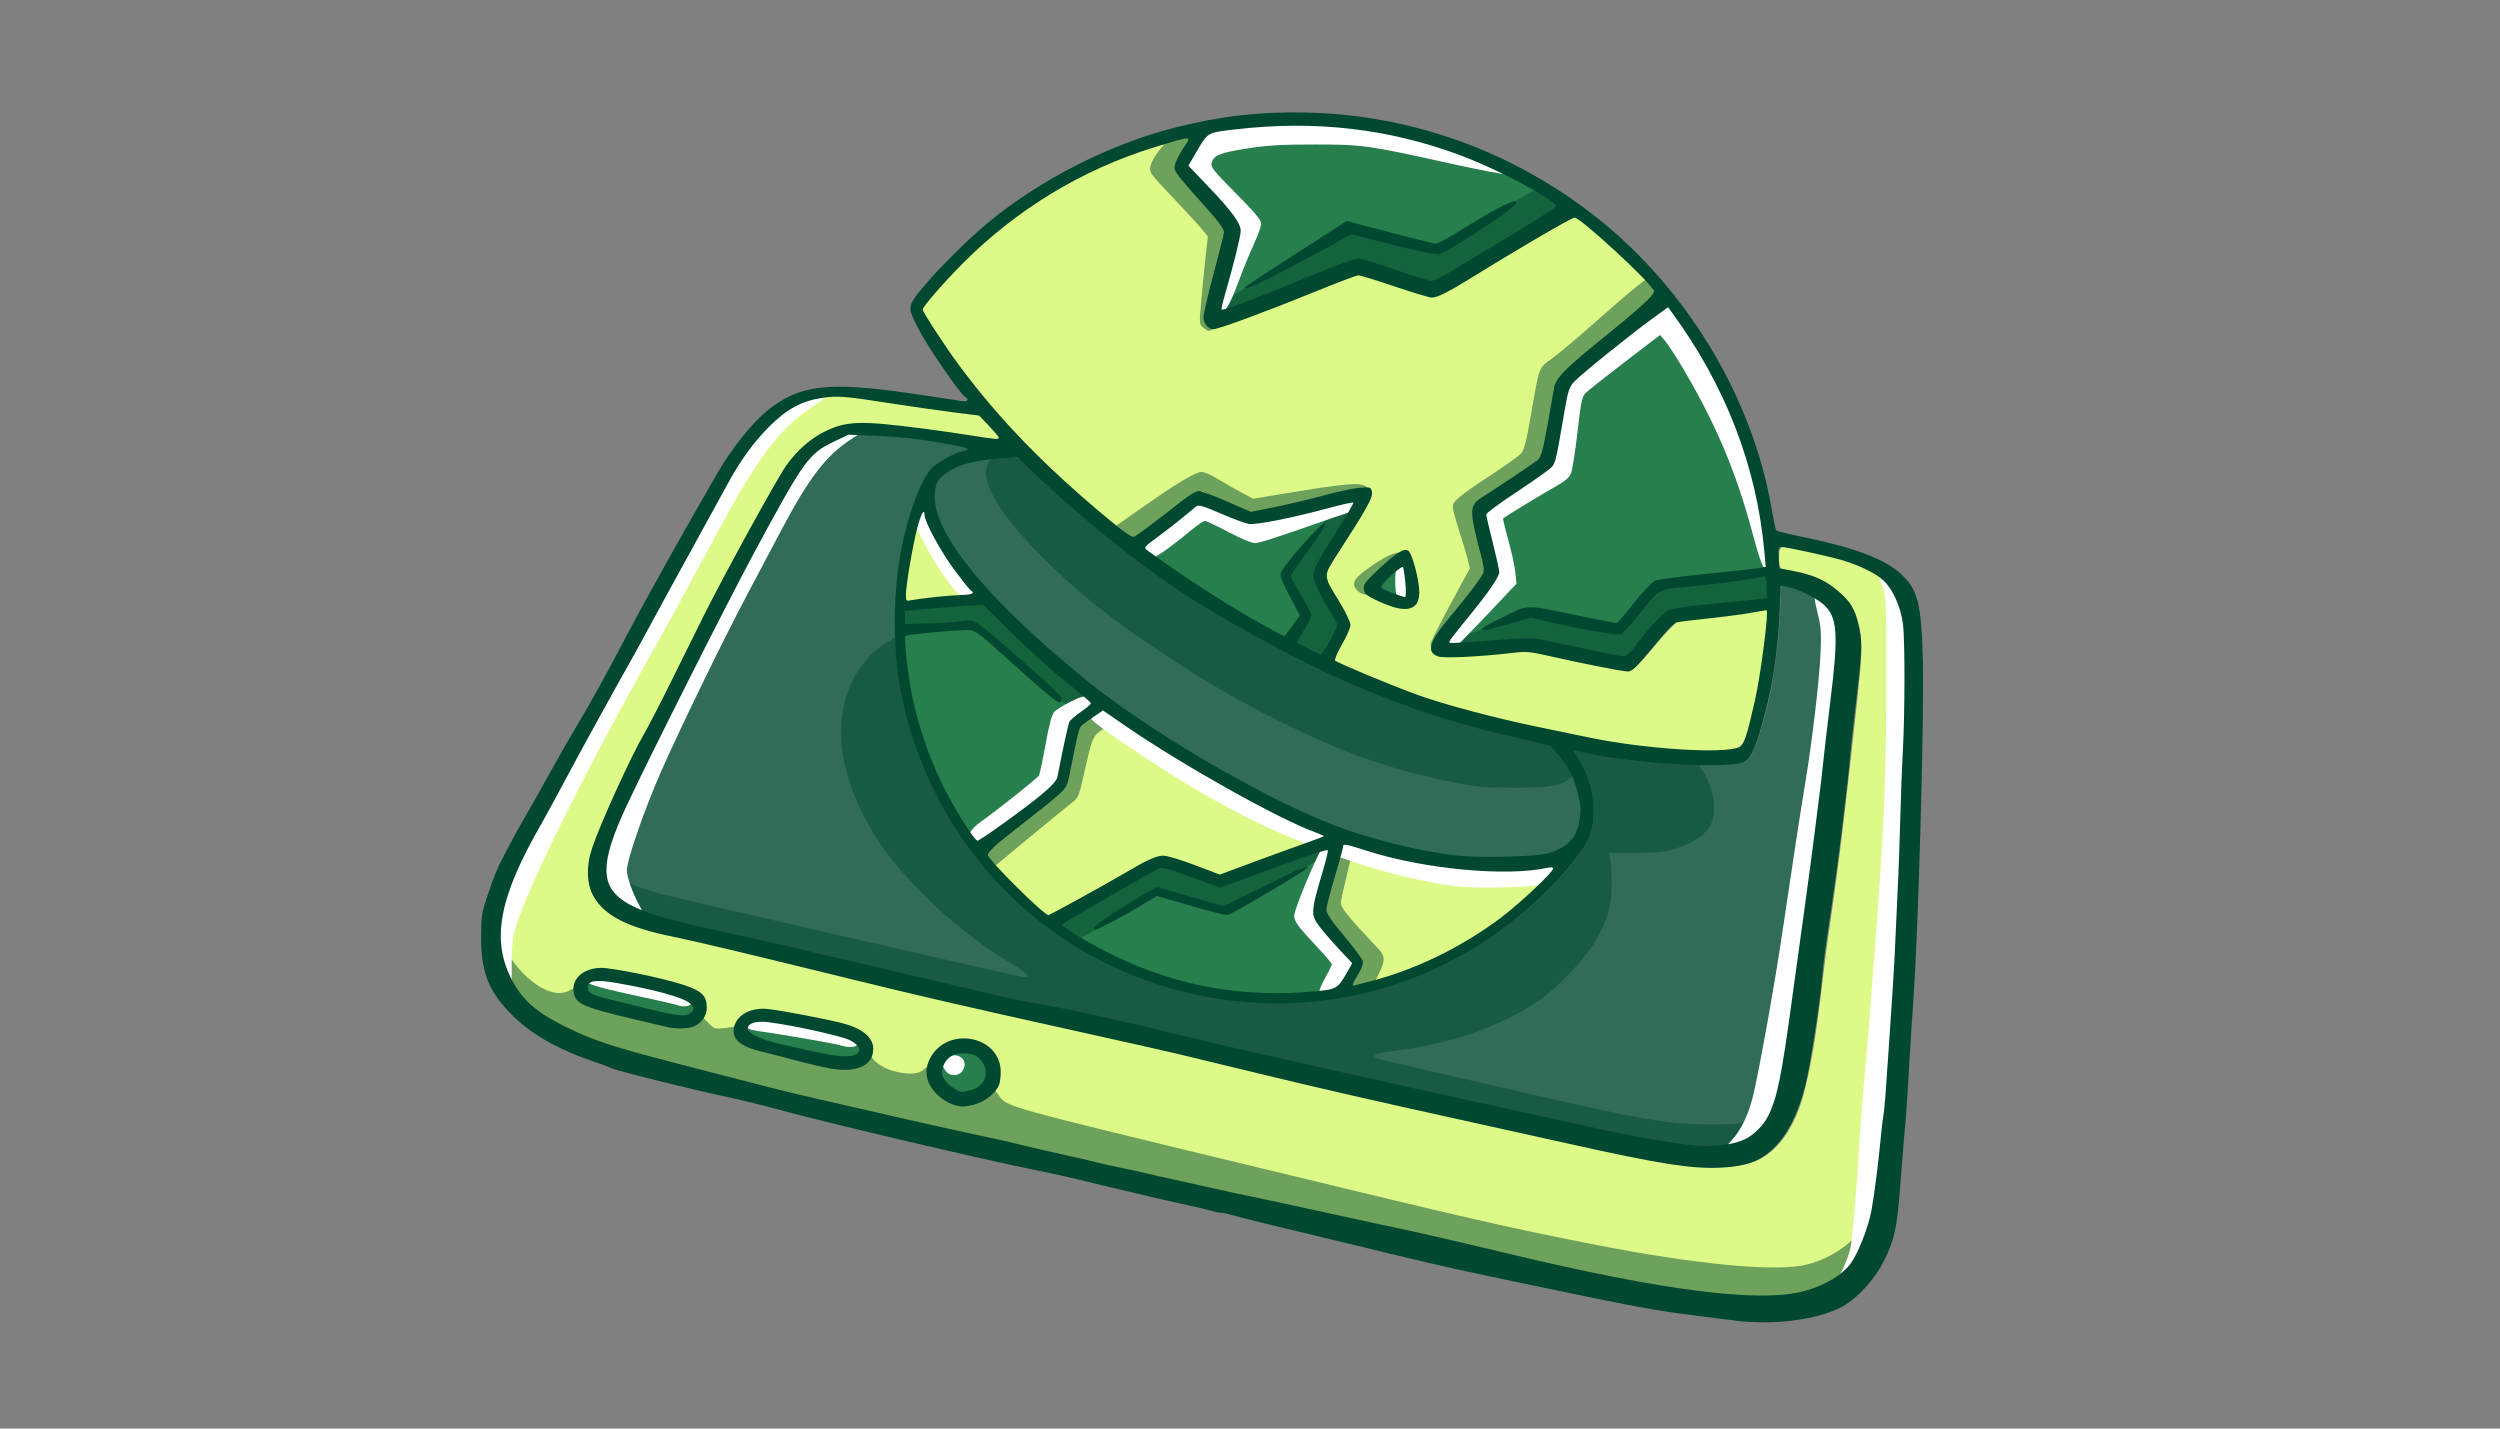
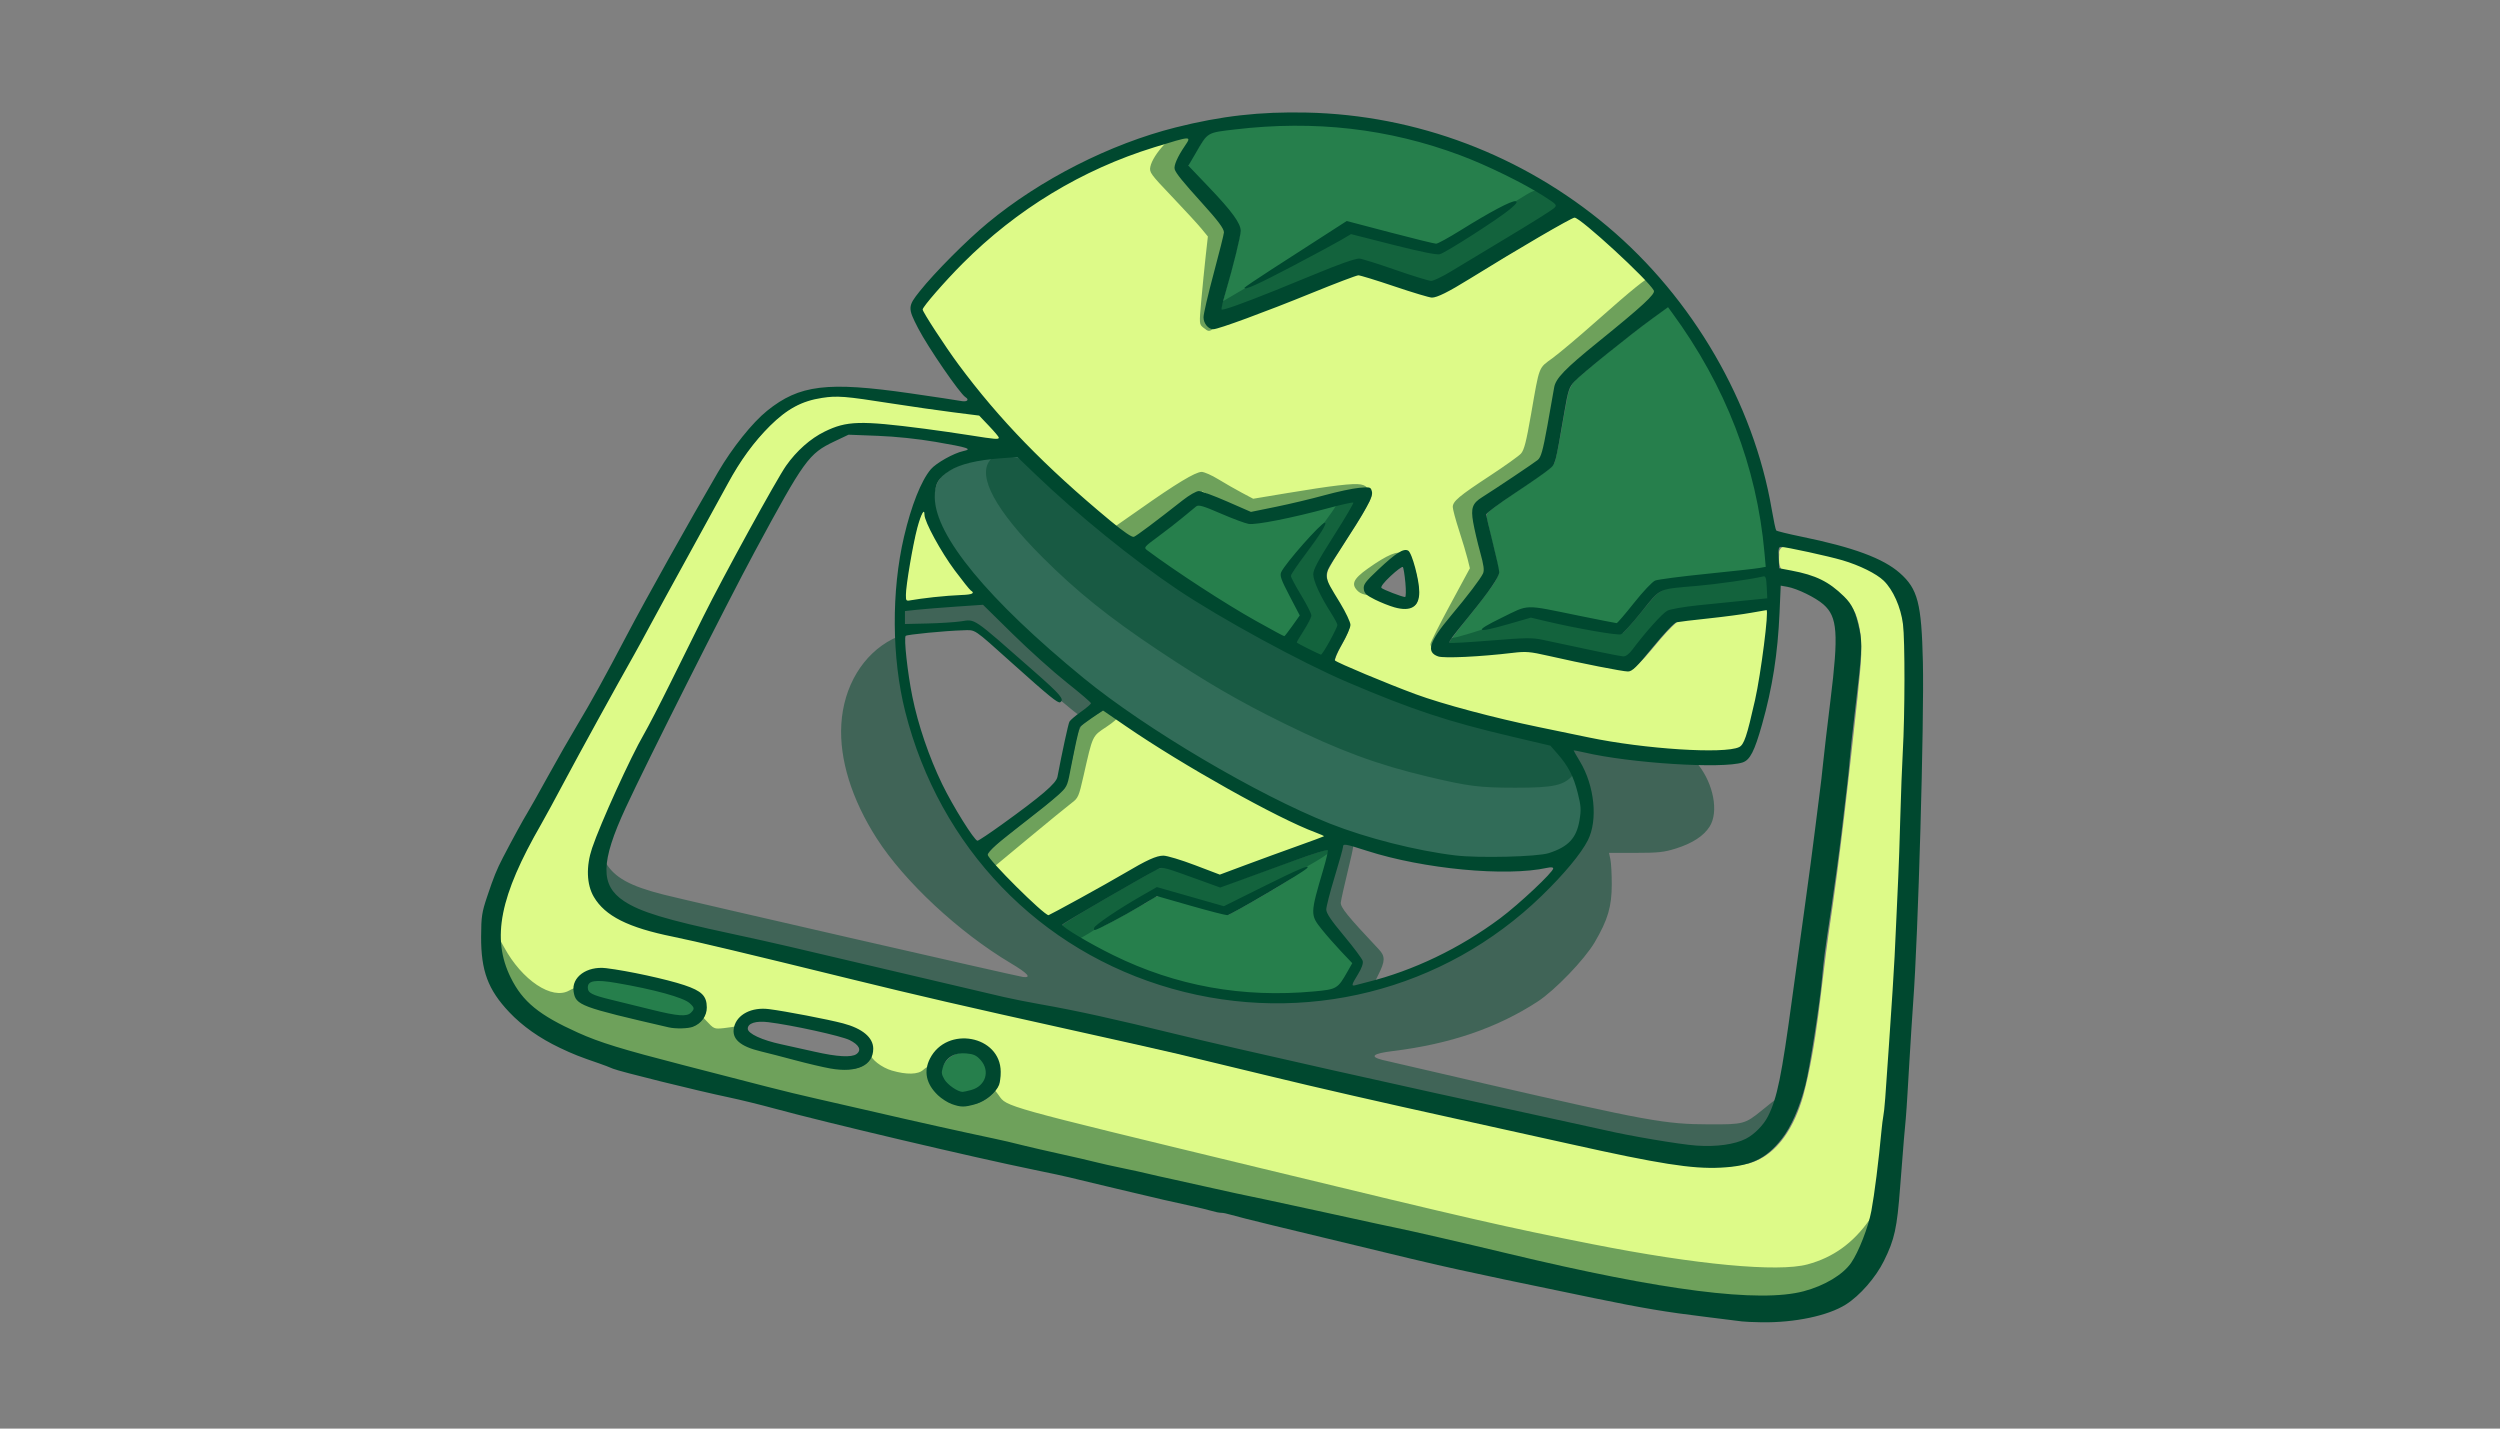
<svg xmlns="http://www.w3.org/2000/svg" xmlns:ns1="http://www.inkscape.org/namespaces/inkscape" xmlns:ns2="http://sodipodi.sourceforge.net/DTD/sodipodi-0.dtd" width="474.133mm" height="270.933mm" viewBox="0 0 474.133 270.933" version="1.1" id="svg1" xml:space="preserve" ns1:version="1.4 (86a8ad7, 2024-10-11)" ns2:docname="Roaming_Plans_Saudi_Residents.svg">
  <rect x="0" y="0" width="474.133" height="270.933" fill="#808080" stroke="none" />
  <ns2:namedview id="namedview1" pagecolor="#ffffff" bordercolor="#666666" borderopacity="1.0" ns1:showpageshadow="2" ns1:pageopacity="0.0" ns1:pagecheckerboard="0" ns1:deskcolor="#d1d1d1" ns1:document-units="mm" ns1:zoom="0.25134134" ns1:cx="218.82592" ns1:cy="469.48106" ns1:window-width="1920" ns1:window-height="991" ns1:window-x="1911" ns1:window-y="-9" ns1:window-maximized="1" ns1:current-layer="layer1" />
  <defs id="defs1" />
  <g ns1:label="Roaming_Plans_Saudi_Residents" ns1:groupmode="layer" id="layer1" transform="translate(132.027,-12.965)">
    <g id="g23">
      <path style="opacity:1;fill:#ddfa88;fill-opacity:1;stroke-width:3.77;-inkscape-stroke:none" d="m 595.566,283.46 c -21.408,-0.52 -39.269,13.972 -52.397,29.471 -19.567,22.277 -31.059,50.033 -45.969,75.355 -40.749,74.682 -82.289,148.938 -122.5,223.918 -12.129,24.543 -22.646,53.437 -13.278,80.663 5.811,18.637 20.603,32.99 37.829,41.456 32.392,17.765 69.225,24.354 104.427,34.281 98.296,25.907 197.95,46.2 296.919,69.263 100.876,22.832 202.28,43.355 302.862,67.372 51.294,11.177 102.924,23.193 155.597,24.91 23.886,0.424 50.532,-3.97 67.476,-22.336 17.944,-25.967 18.934,-58.802 22.765,-89.044 5.691,-49.595 8.319,-99.543 10.988,-149.396 2.426,-57.396 5.136,-114.8 6.167,-172.241 -0.321,-19.296 0.96,-38.9 -2.513,-57.963 -3.651,-13.129 -11.338,-25.935 -24.321,-31.542 -18.495,-9.014 -39.082,-12.571 -59.138,-16.367 -3.819,-1.327 -7.922,1.099 -7.143,5.443 -0.314,4.809 -0.57,12.613 6.026,12.964 18.868,2.619 39.681,11.099 48.503,29.35 7.404,18.868 3.231,39.913 1.587,59.579 -6.161,56.665 -12.281,113.248 -20.75,169.609 -5.607,38.918 -8.105,78.508 -18.312,116.488 -5.755,19.942 -17.313,41.795 -38.685,47.943 -32.312,7.146 -65.192,-1.741 -97.109,-7.981 C 1054.451,803.142 954.439,780.769 854.863,756.651 762.267,735.083 669.268,715.328 577.017,692.299 537.765,682.455 498.009,673.954 458.95,663.782 443.918,659.209 427.23,649.923 423.604,633.119 c -1.893,-13.257 2.144,-26.195 7.412,-38.201 18.772,-45.251 42.944,-88.112 64.43,-132.174 22.184,-43.153 43.925,-86.609 69.281,-127.993 12.833,-17.386 33.037,-31.982 55.573,-29.749 31.268,0.941 62.105,7.648 93.258,10.629 4.977,-0.52 2.082,-6.275 -0.562,-7.942 -5.336,-4.788 -9.069,-13.149 -17.405,-12.16 -33.375,-3.5 -66.383,-11.6 -100.024,-12.07 z M 432.556,695.819 c 21.246,2.164 42.61,6.762 62.961,13.803 8.116,2.397 12.628,12.699 7.118,19.707 -5.529,8.251 -16.65,6.009 -25.065,5.039 -19.514,-4.537 -39.436,-8.26 -58.137,-15.594 -5.527,-1.752 -8.097,-7.735 -6.05,-13.154 2.016,-8.357 11.886,-10.021 19.173,-9.801 z m 113.145,28.999 c 19.724,1.458 39.097,5.669 58.195,10.461 9.202,2.345 21.616,7.634 20.189,19.144 -2.376,11.059 -15.929,11.573 -25.016,10.438 -20.524,-3.732 -40.76,-9.183 -60.733,-15.097 -6.674,-1.77 -13.985,-8.312 -9.541,-15.658 2.695,-6.347 10.437,-9.353 16.905,-9.288 z M 690.473,745.945 c 12.444,-0.339 25.781,8.894 25.273,22.211 1.067,12.687 -11.155,22.053 -22.827,22.733 -12.647,1.824 -25.612,-8.615 -26.864,-21.207 -1.034,-13.397 11.832,-23.831 24.418,-23.738 z" id="path2" transform="matrix(0.265,0,0,0.265,-132.027,12.965)" />
      <path style="opacity:1;fill:#ddfa88;fill-opacity:1;stroke-width:2.665;-inkscape-stroke:none" d="m 849.707,97.674 c -14.124,3.111 -27.84,8.071 -41.493,12.835 -50.347,18.725 -95.405,50.41 -131.478,90.071 -5.803,6.751 -12.621,13.03 -16.855,20.864 1.255,5.258 5.332,9.878 8.072,14.659 32.867,51.522 75.811,95.951 122.691,134.865 6.759,4.96 12.661,11.512 20.377,14.967 5.02,0.602 8.432,-4.531 12.466,-6.695 11.432,-7.975 21.651,-17.77 33.753,-24.728 4.856,-1.485 9.619,2.172 14.201,3.395 8.743,3.235 17.007,7.757 25.827,10.661 25.022,-4.659 49.454,-11.842 74.394,-16.73 3.127,-0.366 6.868,-1.026 9.729,-0.034 1.274,4.87 -2.941,9.114 -4.705,13.354 -8.199,14.655 -18.48,28.09 -26.315,42.931 -2.925,8.649 4.206,16.306 7.87,23.479 2.664,5.533 7.086,10.687 7.794,16.923 -2.227,8.608 -8.504,15.728 -10.796,24.277 0.943,4.017 6.36,4.236 9.353,6.167 34.414,15.238 69.875,28.328 106.624,36.701 38.385,8.698 76.861,17.746 116.076,21.797 19.1,1.429 38.575,3.865 57.573,0.318 7.165,-1.618 7.889,-10.258 9.963,-16.002 6.805,-26.345 11.363,-53.349 13.121,-80.509 0.654,-2.665 -0.608,-6.657 -4.057,-5.165 -20.891,3.905 -42.187,5.415 -63.122,8.607 -11.883,9.886 -20.081,23.781 -31.65,33.818 -4.606,2.273 -9.612,-0.493 -14.429,-0.787 -19.225,-3.305 -38.093,-8.537 -57.382,-11.416 -15.451,-1.09 -30.755,2.612 -46.192,2.87 -7.031,-0.103 -14.744,1.528 -21.523,-1.045 -4.41,-3.555 -0.276,-9.806 2.234,-13.269 10.436,-14.735 23.243,-27.794 32.568,-43.289 2.209,-5.961 -1.536,-12.215 -2.367,-18.117 -1.996,-9.721 -5.908,-19.7 -4.455,-29.788 2.18,-4.428 7.638,-6.238 11.248,-9.411 11.682,-8.428 24.565,-15.316 35.453,-24.779 4.238,-6.339 4.195,-14.529 6.032,-21.742 2.494,-11.272 3.232,-23.046 7.076,-33.962 6.593,-9.63 16.449,-16.406 25.068,-23.984 14.235,-12.29 29.759,-23.261 42.578,-37.092 2.407,-1.9 2.671,-5.231 0.216,-7.234 -14.893,-16.566 -31.386,-31.693 -48.457,-45.985 -3.409,-2.148 -7.259,-7.29 -11.424,-3.791 -30.56,16.273 -59.392,35.567 -89.609,52.432 -4.69,2.868 -10.415,4.474 -15.632,1.968 -15.229,-4.405 -30.067,-10.343 -45.515,-13.885 -9.561,1.191 -18.23,6.155 -27.276,9.238 -25.079,9.707 -49.855,20.668 -75.613,28.211 -4.948,1.847 -8.518,-4.227 -7.015,-8.483 3.855,-19.513 9.932,-38.564 14.041,-57.991 -1.314,-7.585 -7.921,-12.825 -12.372,-18.676 -7.342,-8.909 -16.266,-16.748 -22.131,-26.758 -1.085,-4.926 2.609,-9.432 4.639,-13.564 1.4,-2.939 6.284,-7.025 2.769,-10.101 -0.587,-0.333 -1.277,-0.422 -1.942,-0.397 z M 1007.372,396.218 c 2.745,-0.204 2.595,3.977 3.697,5.765 2.68,9.283 6.384,19.746 2.951,29.431 -2.703,4.628 -9.635,3.656 -13.957,2.28 -6.859,-2.508 -14.422,-4.59 -19.939,-9.535 -3.084,-4.681 2.953,-8.524 5.624,-11.615 6.458,-5.549 12.345,-12.703 20.388,-16.166 0.404,-0.102 0.82,-0.162 1.236,-0.162 z" id="path3" transform="matrix(0.265,0,0,0.265,-132.027,12.965)" />
      <path style="opacity:1;fill:#ddfa88;fill-opacity:1;stroke-width:2.665;-inkscape-stroke:none" d="m 789.831,508.351 c -5.62,3.201 -11.348,6.694 -16.009,11.212 -4.542,7.63 -4.462,17.024 -6.798,25.429 -1.781,6.449 -2.114,13.301 -5.336,19.153 -10.614,11.224 -23.686,19.798 -35.519,29.658 -6.476,5.725 -14.283,10.401 -19.277,17.559 -0.934,4.52 4.204,7.358 6.45,10.66 11.662,12.37 23.555,24.623 36.779,35.346 4.078,0.965 7.488,-3.472 11.271,-4.71 21.79,-11.428 42.648,-24.606 64.762,-35.403 4.051,-2.113 8.718,-3.049 13.05,-1.089 11.957,3.326 23.402,8.458 35.15,12.197 24.507,-8.584 49.006,-17.733 73.427,-26.761 3.684,-2.075 -0.658,-5.188 -3.033,-5.796 -38.738,-16.29 -75.049,-37.799 -110.8,-59.814 -14.592,-8.818 -28.327,-19.053 -43.023,-27.656 -0.35,0.138 -0.742,-0.106 -1.093,0.015 z" id="path5" transform="matrix(0.265,0,0,0.265,-132.027,12.965)" />
      <path style="opacity:1;fill:#ddfa88;fill-opacity:1;stroke-width:2.665;-inkscape-stroke:none" d="m 660.424,366.059 c -5.194,10.066 -6.328,21.642 -8.805,32.568 -1.693,10.658 -4.409,21.516 -3.467,32.299 2.138,2.96 6.749,-0.078 9.88,0.228 12.867,-2.084 26.076,-2.077 39,-4.048 3.83,-2.166 -0.751,-5.816 -2.396,-7.749 -11.944,-14.978 -23.502,-31.193 -29.943,-49.122 -0.165,-2.275 -1.119,-7.064 -4.268,-4.176 z" id="path6" transform="matrix(0.265,0,0,0.265,-132.027,12.965)" />
-       <path style="opacity:1;fill:#ddfa88;fill-opacity:1;stroke-width:2.665;-inkscape-stroke:none" d="m 964.061,603.932 c -4.501,0.902 -3.22,6.935 -4.9,10.099 -3.396,12.786 -7.889,25.439 -10.249,38.438 4.851,10.982 14.067,19.443 20.962,29.186 2.575,3.559 6.994,7.747 3.922,12.406 -1.658,4.042 -5.091,7.505 -5.857,11.811 1.746,3.845 6.737,0.655 9.726,0.412 43.926,-11.177 85.423,-32.739 118.611,-63.771 6.223,-6.061 13.469,-11.501 18.081,-18.946 1.141,-3.808 -3.897,-3.576 -6.23,-2.894 -24.195,3.493 -48.854,2.449 -72.955,-0.613 -23.553,-2.754 -46.324,-9.202 -69.008,-15.818 -0.692,-0.135 -1.386,-0.371 -2.102,-0.31 z" id="path8" transform="matrix(0.265,0,0,0.265,-132.027,12.965)" />
-       <path style="opacity:1;fill:#316c58;fill-opacity:1;stroke-width:2.665;-inkscape-stroke:none" d="m 607.889,310.016 c -11.957,5.349 -24.733,11.016 -32.203,22.385 -14.909,21.379 -26.441,44.874 -38.941,67.689 -30.84,58.828 -60.723,118.169 -89.522,178.024 -6.587,14.852 -14.128,30.311 -13.918,46.928 0.087,12.838 10.771,22.336 21.751,27.069 21.893,9.034 45.404,13.136 68.332,18.668 70.366,15.49 140.305,32.973 210.676,48.5 39.386,7.087 78.326,16.2 117.237,25.629 102.884,24.2 206.171,46.657 309.483,68.941 19.133,3.634 38.317,7.686 57.764,9.069 13.947,-0.074 29.47,-0.303 40.512,-10.139 14.194,-12.253 16.749,-32.016 20.022,-49.385 8.594,-54.089 15.451,-108.439 22.82,-162.704 5.25,-40.663 9.952,-81.382 14.312,-122.146 0.692,-12.888 2.961,-26.703 -2.315,-38.952 -5.302,-10.031 -16.657,-14.586 -26.563,-18.739 -3.787,-1.18 -7.793,-2.876 -11.764,-2.264 -1.995,4.689 -0.695,10.384 -1.411,15.438 -1.439,33.76 -6.099,67.623 -17.651,99.616 -2.044,4.861 -4.118,11.493 -10.396,11.915 -16.419,1.903 -33.028,0.815 -49.453,0.105 -22.569,-1.232 -44.977,-4.49 -67.091,-9.078 -4.444,0.432 -1.356,5.08 -0.1,7.213 9.537,15.683 14.349,35.65 8.84,53.693 -6.253,15.013 -18.381,26.607 -29.3,38.186 -37.931,39.171 -88.128,66.425 -141.72,76.758 -24.89,5.464 -50.583,4.806 -75.807,3.901 -28.391,-2.239 -56.17,-9.516 -82.521,-20.326 -57.275,-23.719 -105.49,-68.043 -134.17,-123.036 -19.668,-37.074 -30.98,-78.642 -31.589,-120.466 -0.795,-35.712 4.249,-72.277 19.082,-105.049 4.92,-12.384 17.474,-19.089 29.489,-22.964 2.753,-0.432 3.459,-4.576 0.357,-5.036 -27.528,-6.719 -56.024,-8.88 -84.243,-9.443 z" id="path9" transform="matrix(0.265,0,0,0.265,-132.027,12.965)" />
      <path style="opacity:1;fill:#316c58;fill-opacity:1;stroke-width:3.77;-inkscape-stroke:none" d="m 718.473,326.929 c -15.562,1.874 -33.586,2.843 -45.148,14.794 -9.071,11.275 -3.279,27.022 2.327,38.489 17.308,32.957 45.643,58.14 72.507,83.181 50.494,46.152 109.408,82.081 170.289,112.773 41.261,20.654 86.184,34.776 132.23,38.928 19.377,0.602 39.053,1.224 58.214,-2.125 11.41,-2.323 22.467,-10.287 24.286,-22.46 3.925,-21.191 -6.433,-42.856 -21.416,-57.325 -45.547,-10.612 -91.133,-22.052 -134.076,-40.883 -46.145,-19.72 -90.649,-43.748 -132.752,-70.924 -41.259,-27.82 -78.969,-60.517 -114.977,-94.766 -3.615,-1.144 -7.718,0.37 -11.483,0.319 z" id="path10" transform="matrix(0.265,0,0,0.265,-132.027,12.965)" />
      <path style="opacity:1;fill:#267f4c;fill-opacity:1;stroke-width:1.885;-inkscape-stroke:none" d="m 427.643,701.758 c -3.83,-0.646 -8.171,2.104 -7.905,6.266 0.047,5.238 6.097,7.063 10.255,8.111 17.695,4.618 35.401,9.344 53.352,12.847 4.879,0.323 11.172,1.432 14.359,-3.361 2.599,-2.688 1.4e-4,-6.19 -2.513,-7.762 -7.542,-5.497 -17.104,-6.871 -25.877,-9.39 -12.593,-2.739 -25.194,-6.189 -38.13,-6.699 -1.18,-0.015 -2.361,-0.019 -3.542,-0.013 z" id="path11" transform="matrix(0.265,0,0,0.265,-132.027,12.965)" />
-       <path style="opacity:1;fill:#267f4c;fill-opacity:1;stroke-width:2.665;-inkscape-stroke:none" d="m 544.567,730.938 c -4.236,-0.019 -11.366,1.879 -9.691,7.531 3.094,5.871 10.517,7.441 16.321,9.459 16.128,3.778 32.188,8.37 48.688,10.182 5.808,0.525 17.601,1.795 17.256,-6.862 -3.755,-7.769 -13.505,-9.12 -20.953,-11.29 -17.009,-3.758 -34.133,-8.419 -51.621,-9.02 z" id="path12" transform="matrix(0.265,0,0,0.265,-132.027,12.965)" />
      <path style="opacity:1;fill:#267f4c;fill-opacity:1;stroke-width:2.665;-inkscape-stroke:none" d="m 689.984,753.463 c -8.649,-0.476 -16.934,7.326 -16.197,16.052 1.899,7.447 8.931,13.261 16.237,14.888 7.321,-1.147 16.064,-4.298 17.647,-12.553 1.906,-7.591 -3.941,-15.8 -11.177,-17.807 -2.144,-0.399 -4.327,-0.624 -6.51,-0.58 z" id="path16" transform="matrix(0.265,0,0,0.265,-132.027,12.965)" />
-       <path style="opacity:1;fill:#267f4c;fill-opacity:1;stroke-width:2.665;-inkscape-stroke:none" d="m 691.238,432.741 c -13.956,1.209 -28.067,1.667 -41.898,3.79 -3.52,2.387 -1.882,7.799 -1.89,11.265 2.407,2.96 7.487,0.395 10.936,1.026 12.487,-0.036 24.904,-1.837 37.354,-2.128 8.197,2.862 13.97,9.904 20.773,15.066 14.119,12.614 29.294,24.506 42.003,38.415 2.208,2.747 -1.081,0.577 -2.001,-0.264 -19.226,-15.078 -36.3,-32.739 -55.666,-47.625 -5.805,-4.186 -13.389,-1.295 -19.935,-1.576 -10.58,1.04 -21.447,1.036 -31.787,3.511 -3.615,3.538 -1.309,9.426 -1.397,13.881 4.579,47.852 21.249,94.927 49.795,133.709 3.074,4.427 8.131,-0.117 11.12,-2.192 16.458,-11.846 33.525,-23.202 47.967,-37.526 4.926,-7.143 4.706,-16.43 7.018,-24.549 2.118,-7.224 1.709,-15.656 6.661,-21.673 4.115,-3.878 9.701,-6.464 12.931,-11.128 0.047,-4.022 -5.099,-5.599 -7.337,-8.309 -24.775,-19.777 -47.659,-41.694 -70.093,-64.034 -4.549,-1.211 -9.815,0.425 -14.552,0.339 z" id="path18" transform="matrix(0.265,0,0,0.265,-132.027,12.965)" />
      <path style="opacity:1;fill:#267f4c;fill-opacity:1;stroke-width:2.665;-inkscape-stroke:none" d="m 951.02,607.617 c -25.849,7.646 -50.767,18.178 -76.394,26.486 -13.533,-3.867 -26.341,-10.27 -40.178,-13.005 -7.143,-0.572 -12.678,5.249 -18.838,7.92 -18.27,10.59 -36.784,20.848 -54.493,32.35 -2.293,3.687 3.372,5.801 5.61,7.683 30.998,19.43 65.285,34.025 101.447,40.304 24.053,4.653 48.734,4.674 73.092,3.024 7.453,-1.022 16.866,-0.773 21.387,-7.994 3.087,-4.533 6.602,-9.247 7.977,-14.532 -8.784,-10.567 -19.393,-19.789 -26.566,-31.62 -2.671,-8.022 1.417,-16.31 3.035,-24.159 1.976,-8.279 5.36,-16.429 6.271,-24.846 0.095,-1.121 -1.404,-1.858 -2.35,-1.612 z m -25.119,19.941 c -15.036,9.503 -30.452,18.465 -46.151,26.907 -16.578,-3.926 -32.818,-9.217 -49.387,-13.115 -4.686,-0.514 -7.89,4.173 -12.013,5.699 -9.361,5.346 -19.834,11.361 -28.973,15.741 12.706,-9.348 26.301,-17.408 39.994,-25.209 15.927,4.369 31.789,9.426 47.757,13.369 16.506,-7.368 32.618,-16.009 49.101,-23.605 z" id="path19" transform="matrix(0.265,0,0,0.265,-132.027,12.965)" />
      <path style="opacity:1;fill:#267f4c;fill-opacity:1;stroke-width:1.333;-inkscape-stroke:none" d="m 969.485,358.423 c -12.28,2.192 -24.256,6.003 -36.348,8.701 -11.854,2.646 -23.652,5.688 -35.787,6.626 -5.926,-0.417 -11.241,-3.274 -16.721,-5.294 -6.837,-2.603 -13.391,-6.232 -20.607,-7.684 -3.729,-0.442 -6.1,3.238 -8.882,5.055 -9.345,7.949 -19.355,15.179 -29.028,22.778 -1.774,1.28 -4.223,3.971 -2.058,6.027 8.495,7.08 17.886,13.011 26.973,19.293 23.57,15.818 47.752,30.896 72.987,43.864 2.684,0.486 3.525,-3.046 5.146,-4.569 2.709,-3.843 5.875,-7.489 8.036,-11.638 0.121,-2.45 -2.01,-4.543 -2.848,-6.827 -3.377,-7.083 -7.656,-13.793 -10.23,-21.23 -0.897,-3.348 2.125,-5.742 3.724,-8.283 6.66,-8.57 13.805,-16.77 21.402,-24.523 -6.671,10.521 -14.966,19.953 -21.25,30.719 -0.962,3.085 1.612,5.881 2.765,8.56 3.763,7.058 8.49,13.603 11.243,21.144 -1.464,5.21 -5.053,9.531 -7.653,14.211 -1.05,2.013 -3.515,4.774 -1.425,6.931 5.554,3.147 11.309,6.027 17.158,8.588 2.99,0.215 4.121,-3.372 5.642,-5.333 3.121,-5.431 6.309,-10.913 8.513,-16.785 0.55,-3.025 -2.148,-5.386 -3.264,-7.968 -4.943,-8.617 -10.555,-16.877 -13.333,-26.463 -1.43,-5.109 2.308,-9.582 4.498,-13.854 7.599,-13.046 16.234,-25.51 23.425,-38.813 0.837,-1.492 -0.339,-3.429 -2.08,-3.234 z" id="path20" transform="matrix(0.265,0,0,0.265,-132.027,12.965)" />
-       <path style="opacity:1;fill:#267f4c;fill-opacity:1;stroke-width:1.333;-inkscape-stroke:none" d="m 1005.029,404.802 c -3.609,0.917 -6.138,4.077 -8.931,6.358 -2.756,2.87 -6.208,5.467 -7.742,9.237 -0.401,2.894 3.266,3.599 5.191,4.69 4.364,1.758 8.757,3.709 13.374,4.637 2.985,-0.261 2.612,-4.002 2.586,-6.155 -0.351,-5.814 -0.512,-11.779 -2.197,-17.384 -0.391,-0.871 -1.32,-1.468 -2.282,-1.383 z" id="path21" transform="matrix(0.265,0,0,0.265,-132.027,12.965)" />
+       <path style="opacity:1;fill:#267f4c;fill-opacity:1;stroke-width:1.333;-inkscape-stroke:none" d="m 1005.029,404.802 z" id="path21" transform="matrix(0.265,0,0,0.265,-132.027,12.965)" />
      <path style="opacity:1;fill:#267f4c;fill-opacity:1;stroke-width:1.885;-inkscape-stroke:none" d="m 1194.546,218.864 c -22.408,16.305 -44.346,33.315 -65.221,51.551 -4.74,3.641 -6.961,9.354 -7.848,15.09 -3.145,15.14 -4.91,30.574 -8.849,45.467 -3.216,5.362 -9.346,8.103 -14.115,11.895 -10.929,7.789 -22.558,14.663 -32.901,23.237 -3.356,2.612 -0.682,6.986 -0.351,10.318 2.353,11.308 5.928,22.396 7.45,33.769 -2.224,6.992 -7.535,12.566 -11.665,18.456 -7.521,10.167 -16.142,19.53 -23.181,30.036 -1.474,2.193 0.863,4.638 3.21,3.943 20.854,-0.695 41.688,-3.861 62.52,-2.836 19.37,4.044 38.627,8.694 58.095,12.231 3.954,0.926 7.037,-2.106 9.222,-4.977 7.843,-9.06 14.828,-19.027 23.936,-26.89 6.888,-3.317 14.826,-3.231 22.262,-4.395 16.584,-1.944 33.288,-3.126 49.84,-5.389 2.648,-1.831 0.945,-5.632 1.234,-8.332 -0.599,-3.222 0.415,-7.297 -1.908,-9.91 -3.499,-1.341 -7.367,0.688 -10.958,0.86 -18.659,3.43 -37.49,4.916 -56.383,6.919 -6.451,0.563 -12.502,3.71 -16.497,8.836 -6.858,8.04 -13.237,16.506 -20.643,24.068 -11.264,-0.277 -22.308,-3.075 -33.338,-4.989 -10.444,-1.953 -20.71,-4.566 -31.069,-6.759 -9.534,2.402 -18.942,5.524 -28.558,7.71 8.013,-4.272 16.075,-8.807 24.844,-11.31 8.328,-1.087 16.552,1.767 24.724,2.979 13.54,2.559 27.061,5.672 40.608,7.971 2.92,-1.074 4.328,-4.613 6.585,-6.73 6.835,-7.835 12.884,-16.506 20.725,-23.386 10.64,-2.788 21.7,-3.304 32.601,-4.709 15.322,-1.849 30.77,-2.9 45.992,-5.439 3.607,-0.935 1.834,-5.389 1.943,-7.984 -4.966,-65.302 -30.026,-128.55 -69.565,-180.607 -0.751,-0.86 -1.679,-1.075 -2.74,-0.693 z" id="path22" transform="matrix(0.265,0,0,0.265,-132.027,12.965)" />
      <path style="opacity:1;fill:#267f4c;fill-opacity:1;stroke-width:1.885;-inkscape-stroke:none" d="m 926.358,88.441 c -18.513,0.293 -37.097,1.463 -55.342,4.701 -5.968,0.907 -9.511,6.159 -12.366,10.934 -2.797,4.695 -6.253,9.144 -8.209,14.26 0.618,3.14 3.973,4.94 5.775,7.447 9.827,10.765 20.658,20.811 28.817,32.964 2.375,3.403 3.114,7.64 1.775,11.593 -3.574,17.104 -8.848,33.716 -12.996,50.706 0.053,3.563 4.506,2.422 6.626,1.599 20.012,-6.636 39.315,-15.218 58.934,-22.908 11.165,-4.226 22.107,-9.684 33.697,-12.245 4.417,-0.236 8.543,2.184 12.797,3.118 12.836,3.908 25.427,8.669 38.385,12.148 5.718,0.489 10.477,-3.717 15.342,-6.077 24.254,-14.476 48.599,-28.828 72.406,-44.033 2.037,-1.679 6.79,-3.716 4.438,-6.776 -5.505,-5.629 -12.918,-8.909 -19.582,-12.942 -40.197,-22.556 -84.7,-37.808 -130.643,-42.553 -13.232,-1.423 -26.547,-2.045 -39.854,-1.936 z m 156.483,58.698 c -13.107,10.539 -27.566,19.4 -41.76,28.167 -4.292,2.204 -8.495,6.404 -13.723,4.794 -19.71,-3.597 -39.154,-9.521 -58.751,-13.803 -5.398,2.032 -10.259,5.657 -15.479,8.255 -16.385,8.936 -32.93,17.613 -49.664,25.915 20.679,-13.504 41.353,-27.031 62.391,-39.969 21.019,5.123 41.897,11.261 63.086,15.809 5.047,-0.825 9.18,-4.449 13.678,-6.689 13.386,-7.76 26.413,-16.404 40.502,-22.746 z" id="path23" transform="matrix(0.265,0,0,0.265,-132.027,12.965)" />
    </g>
    <path style="mix-blend-mode:hard-light;fill:#00482f;fill-opacity:1;opacity:0.5" d="m 197.115,259.893 c -4.56,-1.132 -9.878,-2.314 -11.818,-2.626 -1.94,-0.312 -6.129,-1.036 -9.309,-1.608 -3.179,-0.572 -6.23,-1.041 -6.78,-1.041 -0.549,0 -3.663,-0.638 -6.919,-1.417 -19.919,-4.768 -28.598,-6.727 -49.841,-11.248 -4.56,-0.97 -12.894,-2.791 -18.521,-4.045 -5.627,-1.254 -12.612,-2.78 -15.522,-3.39 -2.91,-0.61 -7.197,-1.569 -9.525,-2.131 -5.048,-1.218 -8.214,-1.94 -17.815,-4.06 -20.029,-4.424 -42.336,-9.732 -48.984,-11.657 -1.62,-0.469 -3.953,-1.014 -5.184,-1.211 -4.029,-0.644 -15.447,-4.186 -21.045,-6.529 -1.676,-0.701 -3.972,-1.844 -5.104,-2.539 -1.132,-0.695 -2.683,-1.605 -3.448,-2.023 -1.344,-0.733 -2.331,-2.482 -1.549,-2.743 0.188,-0.063 -0.225,-0.825 -0.918,-1.693 -1.611,-2.02 -3.374,-6.526 -3.374,-8.624 0,-0.879 0.121,-1.599 0.27,-1.599 0.148,0 0.982,1.31 1.852,2.91 3.413,6.277 9.099,10.056 12.342,8.202 1.434,-0.82 2.117,-0.671 2.117,0.461 0,0.876 0.274,1.12 2.381,2.115 1.407,0.665 5.124,1.778 9.084,2.721 3.687,0.878 6.961,1.677 7.276,1.775 0.371,0.115 0.64,-0.075 0.761,-0.537 0.123,-0.471 0.48,-0.715 1.045,-0.715 0.583,0 0.993,-0.295 1.278,-0.92 l 0.419,-0.92 1.556,1.671 c 1.551,1.666 1.562,1.671 3.43,1.479 1.03,-0.106 2.216,-0.3 2.636,-0.431 0.708,-0.222 0.761,-0.122 0.738,1.385 -0.013,0.893 0.04,1.682 0.12,1.753 0.079,0.071 4.562,1.199 9.961,2.507 l 9.816,2.377 0.542,-0.774 c 0.399,-0.57 0.765,-0.718 1.384,-0.563 0.657,0.165 0.842,0.07 0.842,-0.43 0,-0.749 0.649,-1.488 1.305,-1.488 0.252,0 0.459,0.254 0.459,0.564 0,0.953 2.097,2.585 4.051,3.154 2.802,0.815 4.991,0.761 5.955,-0.145 0.439,-0.413 1.084,-0.751 1.432,-0.751 0.51,0 0.606,0.229 0.496,1.179 -0.08,0.689 0.056,1.361 0.329,1.615 0.257,0.24 0.377,0.72 0.266,1.068 -0.171,0.539 0.241,0.743 2.795,1.383 1.647,0.413 3.601,0.751 4.342,0.751 1.172,0 1.398,-0.137 1.746,-1.058 0.606,-1.605 1.465,-1.413 2.906,0.65 1.541,2.205 0.43,1.895 48.883,13.622 41.55,10.056 46.926,11.289 63.676,14.602 19.687,3.894 35.212,5.355 40.825,3.84 4.849,-1.308 8.645,-4.036 11.73,-8.429 1.643,-2.34 1.695,-2.378 2.305,-1.704 0.483,0.534 0.576,1.04 0.41,2.247 -0.547,3.994 -3.226,7.549 -7.343,9.743 -1.163,0.62 -2.198,1.346 -2.301,1.613 -0.318,0.829 -3.712,2.206 -6.059,2.458 -1.616,0.174 -2.13,0.347 -1.852,0.625 0.918,0.918 -0.167,2.754 -1.583,2.676 -0.373,-0.02 -4.408,-0.964 -8.968,-2.096 z m -9.525,-29.098 c -4.366,-1.036 -11.113,-2.378 -14.993,-2.983 -22.531,-3.512 -37.969,-6.82 -61.736,-13.231 -4.124,-1.112 -11.599,-2.724 -17.992,-3.879 -8.812,-1.592 -33.662,-7.059 -35.775,-7.87 -0.319,-0.122 -0.408,-0.042 -0.245,0.221 0.14,0.227 0.173,0.413 0.073,0.413 -0.452,0 -11.057,-2.275 -15.029,-3.223 -2.425,-0.579 -9.569,-2.236 -15.875,-3.681 -12.488,-2.862 -29.625,-7.309 -34.897,-9.057 -1.828,-0.606 -4.086,-1.615 -5.018,-2.242 -0.932,-0.627 -2.177,-1.246 -2.768,-1.376 -0.787,-0.173 -1.248,-0.598 -1.727,-1.589 -0.439,-0.909 -0.507,-1.297 -0.206,-1.181 0.846,0.325 0.836,-0.462 -0.027,-2.168 -0.952,-1.881 -1.087,-2.99 -0.442,-3.635 0.659,-0.659 0.855,-0.535 1.86,1.179 1.703,2.906 4.632,4.529 11.122,6.163 5.294,1.332 67.041,15.482 68.087,15.602 1.702,0.196 0.901,-0.692 -2.395,-2.655 -9.789,-5.833 -20.1,-15.437 -25.344,-23.607 -4.755,-7.408 -7.12,-15.013 -6.732,-21.655 0.419,-7.191 4.097,-13.311 9.72,-16.176 0.649,-0.33 1.224,-0.549 1.278,-0.487 0.054,0.063 0.364,0.635 0.687,1.271 0.625,1.228 0.503,1.842 -0.365,1.842 -0.632,0 -0.521,1.076 0.799,7.761 1.61,8.155 3.864,14.106 8.23,21.731 2.038,3.559 5.243,8.232 5.654,8.242 0.097,0.002 2.094,-1.541 4.439,-3.431 2.344,-1.889 5.871,-4.695 7.838,-6.234 3.533,-2.766 3.58,-2.822 3.96,-4.763 0.748,-3.818 2.508,-9.722 3.091,-10.365 0.553,-0.611 0.55,-0.674 -0.039,-1.004 -0.925,-0.518 -5.15,-4.1 -8.833,-7.49 -7.512,-6.914 -10.172,-8.983 -12.042,-9.366 -2.711,-0.555 -4.985,-0.565 -8.611,-0.036 l -3.319,0.484 -0.671,-0.829 c -0.457,-0.564 -0.602,-1.119 -0.454,-1.733 0.442,-1.839 1.101,-1.979 10.978,-2.33 l 6.036,-0.215 1.725,1.83 c 5.268,5.589 11.461,11.34 14.31,13.289 3.62,2.475 4.307,3.257 4.1,4.667 l -0.145,0.988 1.155,-0.483 c 1.314,-0.549 2.543,-0.613 3.244,-0.169 0.903,0.572 0.02,1.817 -2.454,3.463 -2.76,1.835 -2.596,1.486 -4.38,9.345 -0.885,3.898 -1.008,4.18 -2.229,5.092 -0.711,0.531 -4.44,3.579 -8.287,6.773 l -6.994,5.807 2.232,2.282 c 2.582,2.639 8.431,7.846 8.816,7.846 0.144,0 1.261,-0.691 2.483,-1.536 2.799,-1.935 5.77,-3.652 12.648,-7.31 6.76,-3.595 7.276,-3.64 12.981,-1.129 2.663,1.172 4.219,1.653 5.344,1.651 1.492,-0.002 4.87,-1.352 15.699,-6.276 2.087,-0.949 4.868,-1.058 5.034,-0.198 0.158,0.816 -2.138,2.489 -6.653,4.85 -2.214,1.158 -6.327,3.323 -9.139,4.812 -5.909,3.128 -4.972,3.091 -12.349,0.487 -2.231,-0.788 -4.374,-1.498 -4.763,-1.579 -0.464,-0.097 -2.875,1.266 -7.056,3.987 -3.493,2.273 -7.022,4.486 -7.843,4.918 l -1.493,0.785 2.965,1.778 c 4.657,2.793 11.593,5.564 18.542,7.408 6.827,1.812 15.953,2.589 22.574,1.924 2.427,-0.244 4.739,-0.522 5.138,-0.617 0.444,-0.106 1.289,-1.167 2.183,-2.742 2.663,-4.691 2.741,-3.95 -0.853,-8.101 -5.079,-5.864 -4.884,-5.216 -3.255,-10.819 1.349,-4.64 2.583,-7.31 3.723,-8.057 0.797,-0.522 0.92,-0.523 1.433,-0.01 0.513,0.513 0.452,1.01 -0.709,5.787 -0.699,2.874 -1.317,5.648 -1.374,6.163 -0.1,0.902 1.256,2.575 7.212,8.897 1.242,1.318 1.221,2.212 -0.111,4.852 -0.595,1.178 -1.012,2.212 -0.927,2.297 0.316,0.316 10.41,-3.522 13.473,-5.124 3.668,-1.918 9.789,-5.843 12.347,-7.918 2.663,-2.16 7.464,-6.812 9.891,-9.585 3.174,-3.626 4.4,-5.556 4.146,-6.527 -0.135,-0.516 -0.019,-0.952 0.316,-1.199 0.291,-0.214 0.722,-0.977 0.959,-1.697 0.371,-1.127 0.324,-1.689 -0.338,-4.057 -0.423,-1.512 -1.01,-3.354 -1.305,-4.094 l -0.536,-1.346 -1.014,1.23 c -1.717,2.083 -3.644,2.521 -11.062,2.512 -6.828,-0.008 -8.802,-0.259 -16.581,-2.111 -9.612,-2.288 -16.648,-4.892 -27.164,-10.052 -8.638,-4.239 -14.775,-7.807 -23.989,-13.947 -9.268,-6.176 -15.399,-11.104 -21.899,-17.602 -8.847,-8.845 -12.366,-15.316 -9.98,-18.35 0.702,-0.893 0.899,-0.947 2.91,-0.805 3.188,0.225 4.445,0.875 7.69,3.978 3.747,3.584 11.57,10.236 11.924,10.14 0.149,-0.04 2.791,-1.855 5.871,-4.032 6.846,-4.839 10.609,-7.113 11.774,-7.115 0.485,-9.7e-4 1.914,0.63 3.175,1.402 1.261,0.772 3.263,1.918 4.449,2.547 l 2.156,1.144 6.311,-1.051 c 8.781,-1.462 12.696,-1.922 14.102,-1.659 1.414,0.265 1.598,1.089 0.368,1.649 -0.518,0.236 -0.992,0.9 -1.244,1.741 -0.224,0.748 -1.713,3.311 -3.308,5.697 -1.941,2.902 -2.918,4.702 -2.953,5.439 -0.029,0.606 -0.229,1.433 -0.446,1.838 -0.331,0.619 -0.113,1.282 1.38,4.189 0.975,1.9 2.089,3.777 2.474,4.172 0.385,0.395 0.701,1.05 0.701,1.455 0,0.405 -1.192,2.303 -2.649,4.217 l -2.649,3.48 3.972,1.875 c 4.72,2.228 15.882,6.479 22.365,8.517 2.549,0.801 7.775,2.169 11.613,3.039 5.234,1.187 7.397,1.84 8.654,2.613 1.638,1.008 1.686,1.015 2.146,0.34 0.402,-0.59 0.643,-0.64 1.659,-0.344 1.747,0.509 9.517,1.788 13.98,2.3 3.667,0.421 3.906,0.409 4.342,-0.212 0.833,-1.189 2.046,-0.813 3.562,1.105 2.937,3.716 3.925,8.971 2.207,11.736 -1.119,1.8 -3.274,3.208 -6.424,4.197 -2.241,0.704 -3.369,0.825 -7.655,0.825 h -5.027 l 0.264,1.235 c 0.145,0.679 0.261,2.822 0.258,4.763 -0.007,4.211 -0.739,6.69 -3.233,10.951 -1.909,3.262 -7.556,9.13 -10.841,11.266 -7.684,4.998 -16.607,8.044 -27.46,9.375 -3.797,0.466 -4.469,1.05 -1.94,1.686 0.825,0.207 9.516,2.22 19.315,4.471 31.095,7.146 34.256,7.719 42.686,7.743 6.454,0.018 6.73,-0.055 9.878,-2.6 3.147,-2.545 2.967,-2.46 2.699,-1.265 -0.13,0.582 -0.385,1.993 -0.566,3.135 -0.407,2.571 -1.544,3.876 -4.072,4.673 -1.279,0.403 -1.969,0.861 -2.383,1.584 -0.391,0.681 -0.85,1.005 -1.393,0.983 -0.446,-0.018 -4.382,-0.881 -8.748,-1.917 z m -73.818,-98.089 c 0.833,-1.537 1.694,-3.148 1.912,-3.578 0.345,-0.681 0.155,-1.151 -1.463,-3.616 -2.217,-3.377 -2.208,-3.97 0.105,-6.999 0.843,-1.104 2.924,-3.894 4.623,-6.199 2.583,-3.504 2.949,-4.156 2.231,-3.976 -1.705,0.428 -15.129,2.699 -15.953,2.699 -0.464,0 -1.609,-0.46 -2.543,-1.022 -0.935,-0.562 -2.81,-1.659 -4.169,-2.437 l -2.469,-1.415 -1.587,1.199 c -0.873,0.659 -4.162,2.907 -7.308,4.995 -3.146,2.088 -5.686,3.899 -5.644,4.024 0.174,0.523 8.558,6.589 13.305,9.625 5.677,3.632 16.564,9.737 17.102,9.59 0.19,-0.052 1.027,-1.352 1.86,-2.89 z m 59.531,4.794 c -0.388,-0.165 -2.928,-0.813 -5.644,-1.44 -6.183,-1.426 -10.43,-1.688 -14.104,-0.871 -2.042,0.454 -2.807,0.501 -3.177,0.193 -0.376,-0.312 -1.274,-0.153 -3.902,0.689 -3.132,1.003 -4.746,1.131 -4.746,0.375 0,-0.163 -0.318,-0.213 -0.707,-0.111 -0.816,0.213 -1.762,-0.444 -1.762,-1.225 0,-0.294 1.683,-3.648 3.74,-7.453 l 3.74,-6.918 -0.434,-1.764 c -0.239,-0.97 -0.969,-3.411 -1.623,-5.425 -0.654,-2.013 -1.189,-4.008 -1.189,-4.432 0,-1.077 1.191,-2.078 7.056,-5.928 2.813,-1.847 5.457,-3.734 5.875,-4.194 0.6,-0.66 0.999,-2.209 1.898,-7.362 1.655,-9.488 1.377,-8.761 4.125,-10.776 1.311,-0.961 5.068,-4.129 8.349,-7.04 6.628,-5.881 9.61,-8.29 10.257,-8.29 0.238,0 0.702,0.298 1.031,0.662 0.528,0.584 0.545,0.839 0.143,2.158 -0.386,1.266 -1.136,2.076 -4.866,5.256 -2.425,2.068 -6.588,5.496 -9.25,7.619 -4.585,3.655 -4.849,3.934 -5.003,5.283 -0.089,0.783 -0.341,3.011 -0.56,4.951 -0.573,5.073 -1.167,8.099 -1.722,8.766 -0.266,0.32 -2.885,2.332 -5.821,4.472 -2.935,2.14 -5.704,4.198 -6.152,4.572 l -0.815,0.682 0.931,3.807 c 0.512,2.094 1.236,4.501 1.609,5.351 0.854,1.943 0.848,2.212 -0.069,3.253 -1.536,1.743 -7.367,10.745 -7.367,11.374 0,0.449 0.927,0.219 7.42,-1.84 9.127,-2.894 9.286,-2.902 17.45,-0.933 3.687,0.889 6.981,1.702 7.32,1.806 0.462,0.142 0.622,-0.016 0.634,-0.628 0.01,-0.488 1.19,-2.239 2.926,-4.342 2.52,-3.053 3.096,-3.562 4.305,-3.81 0.768,-0.157 1.713,-0.276 2.101,-0.263 0.388,0.013 1.023,0.034 1.411,0.046 0.388,0.013 3.113,-0.379 6.055,-0.87 2.942,-0.491 6.519,-0.999 7.948,-1.128 3.113,-0.282 3.498,0.003 3.643,2.706 0.128,2.372 -0.581,3.137 -2.918,3.145 -0.922,0.003 -4.255,0.306 -7.408,0.673 -3.153,0.367 -6.051,0.583 -6.441,0.481 -0.39,-0.102 -1.167,0.005 -1.727,0.237 -1.245,0.516 -5.679,5.458 -5.679,6.331 0,1.756 -4.503,3.166 -6.879,2.154 z m -47.735,-12.366 c -1.426,-1.329 -1.007,-2.328 1.821,-4.341 3.643,-2.593 5.883,-3.541 6.398,-2.708 0.383,0.62 -0.497,1.718 -2.995,3.737 -2.123,1.715 -2.407,2.076 -2.093,2.662 0.2,0.373 0.267,0.834 0.149,1.024 -0.381,0.616 -2.474,0.377 -3.28,-0.374 z M 96.2,75.108 c -0.803,-0.65 -0.803,-0.66 -0.396,-5.203 0.225,-2.504 0.597,-6.248 0.827,-8.321 l 0.419,-3.769 -1.252,-1.523 c -0.689,-0.838 -3.194,-3.56 -5.568,-6.05 -4.048,-4.246 -4.302,-4.596 -4.094,-5.636 0.478,-2.39 4.416,-6.594 6.176,-6.594 1.26,0 2.498,0.928 2.498,1.872 -1.22e-4,0.426 -0.722,1.694 -1.605,2.818 -1.584,2.018 -1.597,2.055 -0.97,2.852 0.349,0.444 1.958,2.58 3.575,4.746 1.901,2.546 3.172,3.939 3.595,3.939 0.739,0 1.019,0.352 1.687,2.117 0.838,2.217 0.847,2.396 0.143,3.1 -0.684,0.684 -1.077,2.734 -1.685,8.79 l -0.22,2.188 3.472,-2.04 c 1.91,-1.122 5.271,-3.099 7.469,-4.393 2.198,-1.294 4.324,-2.353 4.724,-2.353 0.4,0 1.7,-0.614 2.888,-1.364 3.187,-2.013 6.422,-3.575 7.402,-3.575 0.475,0 3.275,0.726 6.222,1.613 2.948,0.887 6.293,1.764 7.434,1.947 l 2.075,0.334 5.736,-3.817 c 3.155,-2.099 7.205,-4.737 9.001,-5.861 3.163,-1.98 3.321,-2.036 5.033,-1.801 1.992,0.274 2.571,0.934 2.395,2.73 -0.091,0.927 -0.431,1.301 -2.05,2.259 -1.067,0.632 -2.324,1.457 -2.793,1.835 -0.469,0.377 -3.803,2.478 -7.408,4.669 -3.606,2.19 -7.459,4.605 -8.563,5.365 -1.91,1.316 -2.097,1.37 -3.881,1.132 -1.928,-0.257 -6.152,-1.856 -9.894,-3.745 l -2.125,-1.073 -6.569,2.838 c -3.613,1.561 -7.204,3.067 -7.98,3.346 -0.776,0.28 -3.419,1.476 -5.874,2.658 -4.49,2.163 -5.799,2.506 -6.579,1.726 -0.329,-0.329 -0.423,-0.177 -0.423,0.686 0,0.746 -0.257,1.289 -0.784,1.658 -0.989,0.693 -1.083,0.688 -2.059,-0.102 z" id="path24" />
-     <path style="mix-blend-mode:overlay;fill:#ffffff;fill-opacity:1" d="m 216.947,254.706 c 1.107,-2.16 1.765,-3.92 2.037,-5.45 0.381,-2.138 1.275,-12.883 1.594,-19.156 0.119,-2.328 0.446,-6.694 0.727,-9.701 0.628,-6.711 1.318,-15.188 2.256,-27.693 1.83,-24.416 2.11,-30.942 2.14,-49.918 0.025,-15.667 -0.007,-16.498 -0.698,-18.488 -0.881,-2.535 -0.905,-3.239 -0.124,-3.539 1.691,-0.649 3.755,2.709 4.58,7.452 0.601,3.457 0.512,17.892 -0.196,32.037 -0.454,9.052 -1.019,23.625 -1.294,33.337 -0.112,3.978 -0.502,12.074 -0.867,17.992 -0.364,5.918 -0.76,13.359 -0.881,16.535 -0.256,6.772 -0.58,8.787 -1.979,12.309 -0.702,1.766 -1.151,3.736 -1.396,6.122 -0.482,4.7 -0.923,5.651 -3.487,7.534 -1.121,0.823 -2.727,1.241 -2.412,0.627 z m -22.134,-23.343 c 0.118,-0.372 0.85,-1.365 1.626,-2.205 1.854,-2.007 3.255,-5.026 4.147,-8.936 1.272,-5.574 3.904,-20.311 5.337,-29.883 0.764,-5.101 1.877,-12.529 2.473,-16.507 0.597,-3.978 1.471,-9.534 1.942,-12.347 1.296,-7.725 2.671,-19.368 2.901,-24.56 0.179,-4.044 0.106,-5.03 -0.582,-7.815 -0.616,-2.495 -0.701,-3.347 -0.391,-3.927 0.527,-0.985 0.826,-0.937 2.1,0.337 1.91,1.91 2.601,4.917 2.591,11.27 -0.008,4.62 -0.266,7.246 -1.667,16.933 -1.37,9.477 -1.71,12.872 -1.958,19.579 -0.79,21.3 -2.128,30.696 -6.539,45.925 -1.766,6.099 -2.372,7.521 -3.204,7.521 -0.31,0 -1.284,0.794 -2.165,1.764 -2.319,2.556 -7.183,4.653 -6.611,2.85 z M 47.469,216.253 c -1.304,-1.519 -1.019,-2.693 0.75,-3.082 2.048,-0.45 3.408,1.2 2.338,2.834 -0.68,1.038 -2.298,1.167 -3.088,0.247 z m -20.217,-5.066 c -1.001,-0.313 -11.364,-2.111 -15.169,-2.632 -2.097,-0.287 -2.999,-0.701 -2.999,-1.378 0,-0.856 1.493,-1.595 3.221,-1.595 4.312,0 16.338,2.029 17.834,3.009 0.883,0.579 1.082,1.877 0.394,2.565 -0.491,0.491 -1.773,0.503 -3.281,0.031 z M -3.305,203.658 c -0.087,-0.087 -3.866,-0.956 -8.397,-1.929 -8.325,-1.789 -10,-2.417 -9.156,-3.434 0.641,-0.772 3.432,-0.563 10.147,0.761 8.089,1.594 9.812,2.11 10.101,3.021 0.304,0.957 -0.406,1.74 -1.58,1.74 -0.526,0 -1.028,-0.071 -1.115,-0.159 z M 118.268,202.111 c -0.438,-0.438 -0.08,-1.702 1.059,-3.739 0.679,-1.214 1.234,-2.351 1.233,-2.527 -0.001,-0.175 -1.196,-1.589 -2.655,-3.141 -3.827,-4.071 -4.509,-5.008 -4.477,-6.15 0.033,-1.162 3.989,-10.73 5.146,-12.447 0.61,-0.905 1.132,-1.221 2.406,-1.453 1.382,-0.252 2.415,-0.081 6.866,1.137 7.441,2.037 10.775,2.789 15.158,3.416 4.055,0.58 3.532,0.606 14.952,-0.729 l 4.763,-0.557 0.617,0.758 c 0.88,1.081 0.784,1.461 -0.7,2.775 -1.633,1.445 -3.749,1.771 -11.911,1.834 -4.384,0.034 -6.59,-0.126 -9.878,-0.717 -5.485,-0.985 -11.454,-2.508 -15.872,-4.048 -1.938,-0.676 -3.544,-1.201 -3.568,-1.167 -0.203,0.288 -4.37,10.885 -4.36,11.087 0.007,0.145 1.667,1.994 3.688,4.109 2.247,2.351 3.76,4.236 3.896,4.852 0.176,0.802 -0.089,1.499 -1.306,3.426 -1.36,2.154 -1.711,2.476 -3.204,2.938 -0.922,0.286 -1.755,0.44 -1.852,0.344 z m -154.956,-2.609 c -1.427,-1.519 -1.864,-3.225 -1.949,-7.599 -0.064,-3.309 0.058,-4.562 0.61,-6.255 0.7,-2.147 6.597,-14.007 14.929,-30.023 4.789,-9.206 5.758,-10.968 14.43,-26.245 2.919,-5.142 7.41,-13.159 9.979,-17.815 6.224,-11.278 8.61,-14.87 12.325,-18.552 3.374,-3.344 6.953,-5.434 10,-5.839 2.579,-0.343 2.139,0.432 -1.729,3.045 -6.53,4.411 -10.509,9.862 -19.449,26.638 -3.102,5.821 -7.598,14.068 -9.991,18.327 -14.686,26.136 -25.741,48.657 -27.11,55.227 -0.222,1.067 -0.377,3.687 -0.343,5.821 0.067,4.254 -0.234,4.833 -1.703,3.27 z m 24.716,-12.954 c -0.618,-0.377 -1.318,-1.048 -1.555,-1.491 -0.237,-0.443 -0.793,-1.091 -1.236,-1.439 -1.197,-0.942 -2.611,-4.194 -2.611,-6.005 0,-1.956 1.028,-5.993 2.4,-9.427 2.29,-5.731 18.167,-38.153 22.286,-45.508 1.032,-1.843 3.527,-6.515 5.543,-10.381 2.017,-3.866 4.407,-8.153 5.313,-9.525 2.238,-3.392 5.482,-6.569 7.918,-7.755 2.124,-1.034 6.282,-1.688 6.282,-0.988 0,0.207 -1.167,1.104 -2.594,1.993 -5.021,3.13 -8.307,7.387 -13.915,18.03 -1.733,3.289 -4.539,8.599 -6.236,11.8 -4.57,8.623 -12.498,24.909 -16.228,33.337 -3.173,7.17 -6.536,16.87 -6.536,18.853 0,1.292 1.095,4.339 2.411,6.707 1.434,2.579 1.02,3.177 -1.242,1.798 z M 113.33,172.045 c -5.702,-2.296 -12.979,-5.997 -19.403,-9.866 -8.061,-4.855 -18.447,-11.889 -18.931,-12.818 -0.215,-0.414 -0.43,-0.8 -0.476,-0.857 -0.047,-0.057 -0.66,0.171 -1.363,0.506 -0.977,0.466 -1.279,0.823 -1.281,1.514 -0.001,0.498 -0.465,2.651 -1.03,4.785 -1.853,7 -1.243,6.265 -11.651,14.039 -5.225,3.903 -6.34,4.375 -7.177,3.037 -0.64,-1.024 0.051,-2.226 2.109,-3.671 2.8,-1.964 10.561,-8.141 10.883,-8.661 0.146,-0.236 0.708,-2.883 1.249,-5.883 0.668,-3.704 1.19,-5.683 1.626,-6.166 0.353,-0.391 1.726,-1.258 3.052,-1.926 1.83,-0.923 2.764,-1.189 3.881,-1.108 1.219,0.089 1.49,0.243 1.584,0.905 0.067,0.473 0.569,1.032 1.235,1.374 0.617,0.317 1.995,1.163 3.062,1.881 8.777,5.903 26.642,15.725 33.74,18.551 5.008,1.994 6.076,2.729 5.634,3.88 -0.205,0.535 -2.276,1.915 -2.861,1.907 -0.194,-0.003 -1.94,-0.644 -3.881,-1.426 z m 28.281,-35.844 c -1.016,-1.016 0.378,-3.125 6.17,-9.336 2.104,-2.256 3.826,-4.347 3.826,-4.646 0,-0.658 -1.555,-7.416 -2.339,-10.161 -0.637,-2.231 -0.354,-3.262 1.015,-3.695 0.437,-0.138 1.578,-0.937 2.537,-1.774 0.958,-0.838 2.228,-1.628 2.822,-1.757 0.594,-0.128 1.477,-0.511 1.962,-0.849 0.485,-0.339 1.596,-0.973 2.469,-1.411 0.873,-0.437 1.632,-0.833 1.686,-0.879 0.054,-0.046 0.334,-1.654 0.622,-3.573 0.606,-4.035 2.148,-12.085 2.481,-12.955 0.125,-0.326 0.638,-0.696 1.14,-0.822 0.502,-0.126 2.217,-1.39 3.812,-2.809 3.79,-3.372 9.906,-8.284 12.261,-9.848 1.797,-1.193 1.921,-1.223 3.251,-0.789 1.195,0.39 1.406,0.619 1.559,1.686 0.108,0.755 0.941,2.262 2.144,3.88 1.082,1.455 2.693,3.847 3.58,5.315 3.387,5.607 7.681,15.036 7.681,16.865 0,0.482 0.545,2.634 1.211,4.782 1.847,5.96 2.236,7.821 2.473,11.843 0.22,3.731 -0.032,5.662 -0.772,5.909 -0.656,0.219 -1.427,-1.704 -2.898,-7.226 -3.086,-11.583 -7.082,-20.976 -13.472,-31.668 -1.16,-1.94 -2.54,-4.036 -3.068,-4.657 l -0.959,-1.129 -6.692,5.13 c -3.68,2.822 -7.032,5.473 -7.449,5.892 -0.653,0.657 -0.862,1.677 -1.518,7.432 -0.418,3.669 -0.972,7.178 -1.231,7.797 -0.344,0.823 -1.121,1.486 -2.892,2.468 -2.006,1.112 -9.472,5.641 -9.975,6.05 -0.08,0.065 0.356,1.905 0.969,4.089 0.613,2.183 1.216,4.948 1.339,6.143 l 0.224,2.173 -5.181,5.484 c -2.849,3.016 -5.661,5.888 -6.248,6.382 -1.038,0.873 -2.064,1.141 -2.542,0.663 z m -8.528,-9.774 c -0.81,-1.236 -0.61,-6.51 0.267,-7.062 1.184,-0.744 1.84,0.14 1.961,2.644 0.143,2.959 -0.161,4.458 -0.994,4.904 -0.552,0.295 -0.782,0.204 -1.234,-0.486 z m -83.121,-0.663 c -2.851,-2.363 -8.775,-12.615 -8.775,-15.185 0,-1.081 0.766,-1.75 1.833,-1.599 0.638,0.09 1.272,0.987 2.946,4.172 2.193,4.172 5.282,9.005 6.292,9.843 0.726,0.603 0.735,1.937 0.017,2.655 -0.668,0.668 -1.589,0.713 -2.312,0.113 z m 35.04,-7.391 c -0.736,-0.736 -0.481,-2.212 0.547,-3.176 1.766,-1.655 9.715,-8.043 10.008,-8.043 0.158,0 2.227,1.032 4.598,2.293 2.371,1.261 4.543,2.293 4.826,2.293 0.575,0 7.032,-1.877 12.881,-3.744 2.583,-0.825 4.073,-1.132 4.586,-0.947 0.418,0.151 1.296,0.276 1.951,0.278 1.594,0.005 2.208,0.916 1.297,1.923 -0.361,0.399 -0.858,0.726 -1.104,0.726 -0.246,0 -1.848,0.492 -3.561,1.094 -10.976,3.854 -14.167,4.89 -15.08,4.896 -0.59,0.004 -2.735,-0.896 -5.025,-2.11 -2.198,-1.164 -4.195,-2.11 -4.439,-2.101 -0.244,0.009 -1.317,0.727 -2.384,1.597 -6.586,5.366 -7.984,6.137 -9.102,5.02 z M 98.103,72.385 c -0.518,-1.35 1.232,-8.048 3.693,-14.136 l 0.732,-1.811 -3.731,-4.451 c -2.052,-2.448 -3.923,-4.451 -4.157,-4.451 -0.87,0 -1.624,-1.292 -1.486,-2.545 0.151,-1.371 0.046,-1.165 2.58,-5.074 1.843,-2.843 1.862,-2.859 3.837,-3.256 6.369,-1.279 23.261,-1.43 28.046,-0.251 4.74,1.168 18.288,5.218 21.343,6.38 1.746,0.664 3.81,1.647 4.586,2.184 l 1.411,0.976 -1.058,0.1 c -0.582,0.055 -5.421,-0.867 -10.753,-2.048 -15.81,-3.504 -16.678,-3.627 -25.759,-3.634 -6.374,-0.005 -8.902,0.143 -12.835,0.749 -5.2,0.802 -6.419,1.296 -6.784,2.747 -0.201,0.803 0.315,1.451 4.581,5.756 3.63,3.663 4.808,5.071 4.808,5.744 0,0.491 -0.612,2.224 -1.361,3.852 -0.748,1.628 -1.945,4.526 -2.658,6.441 -1.537,4.124 -2.163,5.417 -3.139,6.485 -0.847,0.927 -1.596,1.022 -1.895,0.242 z" id="path25" />
    <path style="fill:#00482f;fill-opacity:1" d="m 198.349,263.578 c -0.388,-0.063 -3.484,-0.45 -6.879,-0.86 -7.45,-0.899 -12.091,-1.679 -21.167,-3.556 -16.263,-3.365 -20.239,-4.201 -25.576,-5.376 -6.03,-1.328 -6.772,-1.504 -35.101,-8.361 -3.978,-0.963 -7.719,-1.908 -8.315,-2.1 -0.596,-0.192 -1.378,-0.349 -1.739,-0.349 -0.361,0 -1.143,-0.153 -1.739,-0.339 -0.596,-0.187 -2.592,-0.668 -4.435,-1.07 -3.945,-0.86 -6.065,-1.343 -7.761,-1.766 -0.679,-0.17 -2.028,-0.487 -2.999,-0.706 -0.97,-0.219 -2.32,-0.539 -2.999,-0.711 -0.679,-0.173 -2.663,-0.646 -4.41,-1.053 -1.746,-0.406 -3.731,-0.885 -4.41,-1.063 -0.679,-0.178 -3.695,-0.827 -6.703,-1.441 -11.336,-2.315 -39.504,-8.959 -49.212,-11.607 -2.716,-0.741 -6.606,-1.696 -8.643,-2.122 -5.937,-1.242 -20.893,-4.942 -22.049,-5.454 -0.582,-0.258 -1.773,-0.714 -2.646,-1.012 -3.656,-1.25 -4.896,-1.741 -7.408,-2.935 -3.862,-1.836 -7.118,-4.134 -9.63,-6.797 -4.015,-4.257 -5.34,-7.828 -5.309,-14.311 0.018,-3.789 0.138,-4.585 1.143,-7.585 1.255,-3.747 1.802,-5.097 3.001,-7.408 1.728,-3.33 3.886,-7.28 4.625,-8.467 0.423,-0.679 2.166,-3.775 3.873,-6.879 1.707,-3.104 4.25,-7.549 5.65,-9.878 2.55,-4.241 5.185,-9.017 9.341,-16.933 3.584,-6.825 11.746,-21.42 17.31,-30.953 2.682,-4.595 6.494,-9.358 9.295,-11.615 6.124,-4.934 11.409,-5.579 27.125,-3.313 4.698,0.678 9.058,1.336 9.689,1.463 1.104,0.223 1.604,-0.238 0.797,-0.736 -1.056,-0.653 -7.132,-9.503 -8.975,-13.074 -1.985,-3.845 -1.971,-4.153 0.331,-7.037 2.855,-3.577 8.849,-9.597 12.878,-12.932 9.957,-8.243 23.215,-14.982 35.619,-18.105 8.709,-2.192 15.96,-3.015 24.878,-2.822 20.815,0.449 40.933,8.061 57.015,21.572 16.195,13.606 27.736,33.496 31.182,53.738 0.347,2.037 0.726,3.812 0.843,3.943 0.117,0.132 2.277,0.662 4.799,1.18 9.82,2.013 15.466,4.101 18.636,6.891 3.418,3.009 4.126,5.741 4.38,16.914 0.257,11.29 -0.908,52.197 -1.834,64.382 -0.088,1.164 -0.252,3.625 -0.363,5.468 -0.111,1.843 -0.277,4.542 -0.368,5.997 -0.091,1.455 -0.247,4.075 -0.345,5.821 -0.099,1.746 -0.251,3.969 -0.338,4.939 -0.087,0.97 -0.245,2.716 -0.351,3.881 -0.106,1.164 -0.426,5.212 -0.712,8.996 -0.593,7.867 -1.048,9.952 -3.067,14.044 -1.562,3.167 -4.58,6.621 -7.253,8.301 -3.384,2.127 -9.706,3.456 -15.97,3.358 -1.649,-0.026 -3.316,-0.099 -3.704,-0.162 z m 11.703,-5.724 c 3.96,-1.052 7.442,-3.141 9.006,-5.404 1.419,-2.052 3.243,-6.738 3.824,-9.827 0.58,-3.085 1.38,-9.435 1.932,-15.346 0.091,-0.97 0.241,-2.161 0.335,-2.646 0.214,-1.111 0.402,-3.489 1.064,-13.406 0.291,-4.366 0.604,-9.049 0.696,-10.407 0.258,-3.823 0.516,-8.733 0.722,-13.758 0.103,-2.522 0.263,-6.015 0.354,-7.761 0.091,-1.746 0.264,-6.787 0.383,-11.202 0.12,-4.415 0.333,-10.051 0.474,-12.524 0.408,-7.149 0.427,-21.168 0.034,-24.252 -0.41,-3.214 -1.877,-6.511 -3.662,-8.233 -1.379,-1.329 -4.565,-2.905 -7.815,-3.865 -2.598,-0.768 -10.74,-2.542 -11.665,-2.542 -0.436,0 -0.521,0.395 -0.435,2.028 l 0.106,2.028 2.293,0.434 c 4.655,0.881 7.106,2.084 9.986,4.899 1.575,1.539 2.224,2.929 2.946,6.308 0.573,2.68 0.476,4.322 -0.951,16.228 -0.372,3.104 -0.764,6.756 -0.872,8.114 -0.107,1.358 -0.35,3.739 -0.539,5.292 -0.189,1.552 -0.669,5.6 -1.067,8.996 -0.397,3.395 -1.258,9.745 -1.913,14.111 -1.271,8.469 -1.436,9.725 -1.782,13.582 -0.432,4.808 -2.3,16.742 -3.136,20.037 -1.078,4.251 -2.723,7.999 -4.49,10.235 -3.034,3.839 -5.849,5.157 -11.628,5.444 -5.366,0.267 -11.617,-0.715 -28.359,-4.453 -5.239,-1.17 -15.002,-3.331 -21.696,-4.802 -14.266,-3.135 -26.585,-5.954 -35.454,-8.114 -3.493,-0.85 -8.414,-2.038 -10.936,-2.639 -2.522,-0.601 -5.514,-1.326 -6.649,-1.611 -1.134,-0.285 -10.342,-2.353 -20.461,-4.595 -19.727,-4.371 -28.604,-6.421 -41.153,-9.503 -20.315,-4.99 -29.806,-7.252 -33.926,-8.085 -8.511,-1.721 -12.896,-3.928 -15.026,-7.561 -1.37,-2.338 -1.491,-5.775 -0.326,-9.243 1.555,-4.627 7.336,-17.336 9.824,-21.597 0.767,-1.315 3.025,-5.68 5.016,-9.701 1.991,-4.021 4.803,-9.693 6.248,-12.603 3.762,-7.577 13.91,-26.071 15.703,-28.617 1.994,-2.831 4.623,-5.16 7.313,-6.475 4.188,-2.048 6.729,-2.121 18.932,-0.543 2.425,0.314 6.352,0.88 8.725,1.258 4.777,0.761 5.389,0.809 5.378,0.423 -0.004,-0.146 -0.845,-1.144 -1.869,-2.218 L 53.676,91.783 48.754,91.16 C 46.047,90.817 40.896,90.079 37.306,89.52 28.085,88.082 26.836,87.981 23.881,88.428 c -3.832,0.58 -6.642,2.086 -9.869,5.29 -3.049,3.027 -5.637,6.572 -8.01,10.969 -0.89,1.649 -4.112,7.523 -7.162,13.053 -3.049,5.53 -6.436,11.721 -7.527,13.758 -1.09,2.037 -2.477,4.577 -3.081,5.644 -3.408,6.018 -10.521,18.951 -13.194,23.989 -1.699,3.201 -3.684,6.853 -4.412,8.114 -7.874,13.645 -9.472,21.683 -5.792,29.13 2.259,4.572 5.37,7.117 12.779,10.452 4.109,1.85 8.261,3.128 20.006,6.157 5.627,1.451 12.691,3.274 15.699,4.049 3.007,0.776 7.214,1.795 9.349,2.265 2.134,0.47 7.294,1.651 11.465,2.624 6.586,1.536 16.719,3.792 22.401,4.988 1.729,0.364 3.084,0.681 5.733,1.343 0.728,0.182 2.037,0.49 2.91,0.686 7.16,1.601 9.872,2.224 10.936,2.509 0.679,0.182 2.822,0.66 4.763,1.061 1.94,0.401 4.083,0.871 4.763,1.045 0.679,0.174 2.822,0.656 4.763,1.073 1.94,0.416 4.798,1.052 6.35,1.412 1.552,0.36 4.092,0.922 5.644,1.248 1.552,0.326 4.172,0.877 5.821,1.224 1.649,0.347 6.015,1.291 9.701,2.097 12.051,2.635 13.035,2.848 14.64,3.173 3.016,0.611 12.906,2.888 21.519,4.953 29.353,7.039 47.563,9.355 55.977,7.119 z M 48.463,222.349 c -0.752,-0.268 -1.922,-1.015 -2.6,-1.66 -2.237,-2.129 -2.759,-4.527 -1.517,-6.963 3.206,-6.285 13.391,-4.384 13.415,2.504 0.003,0.909 -0.135,2.024 -0.308,2.477 -0.537,1.414 -2.575,3.094 -4.413,3.64 -2.127,0.632 -2.811,0.632 -4.578,0.002 z m 3.732,-2.671 c 2.717,-0.754 3.602,-3.608 1.759,-5.67 -0.8,-0.895 -1.328,-1.138 -2.734,-1.26 -2.221,-0.192 -3.785,0.705 -4.382,2.513 -0.359,1.088 -0.325,1.429 0.24,2.409 0.594,1.029 2.557,2.377 3.457,2.373 0.194,-7.8e-4 0.941,-0.165 1.66,-0.364 z m -26.716,-4.063 c -1.363,-0.24 -4.38,-0.947 -6.703,-1.571 -2.323,-0.625 -5.247,-1.379 -6.498,-1.677 -3.992,-0.95 -5.606,-2.41 -5.09,-4.605 0.566,-2.405 3.332,-3.832 6.618,-3.416 3.139,0.398 11.223,1.953 14.061,2.705 3.677,0.974 5.719,2.689 5.719,4.805 0,3.184 -3.128,4.634 -8.107,3.76 z m 4.919,-2.737 c 1.025,-0.749 0.532,-1.754 -1.306,-2.666 -1.588,-0.788 -10.958,-2.848 -15.422,-3.391 -2.36,-0.287 -3.881,0.199 -3.881,1.24 0,0.927 2.695,2.177 6.397,2.968 1.43,0.305 4.266,0.935 6.303,1.399 4.233,0.965 6.99,1.121 7.908,0.449 z m -35.601,-5.072 c -16.823,-3.884 -17.63,-4.187 -18.038,-6.774 -0.435,-2.76 2.526,-4.895 6.174,-4.452 4.116,0.5 11.455,2.093 14.816,3.215 3.312,1.106 4.26,2.046 4.272,4.236 0.009,1.612 -1.034,3.058 -2.647,3.671 -0.926,0.352 -3.272,0.406 -4.577,0.104 z m 4.208,-2.779 c 0.732,-0.732 0.702,-0.952 -0.239,-1.81 -1.178,-1.074 -6.718,-2.601 -13.927,-3.839 -3.934,-0.675 -5.387,-0.443 -5.387,0.861 0,1.045 0.729,1.427 4.462,2.334 1.911,0.465 5.38,1.317 7.708,1.894 4.891,1.212 6.601,1.342 7.383,0.559 z M 199.11,228.919 c 1.6,-0.825 3.334,-2.586 4.163,-4.23 1.744,-3.459 2.576,-7.525 4.597,-22.46 0.473,-3.493 1.502,-10.954 2.288,-16.581 0.786,-5.627 1.746,-12.85 2.133,-16.051 0.387,-3.201 0.788,-6.376 0.89,-7.056 0.102,-0.679 0.346,-2.822 0.542,-4.763 0.196,-1.94 0.825,-7.321 1.399,-11.958 1.573,-12.721 1.343,-15.88 -1.326,-18.223 -1.488,-1.306 -4.966,-3.006 -6.836,-3.34 l -1.267,-0.226 -0.22,5.056 c -0.342,7.846 -1.342,14.253 -3.325,21.284 -1.428,5.064 -2.281,6.731 -3.683,7.193 -3.783,1.249 -21.25,0.15 -29.976,-1.886 -1.137,-0.265 -2.067,-0.436 -2.067,-0.38 0,0.056 0.539,0.997 1.198,2.091 2.774,4.606 3.428,11.123 1.498,14.931 -1.287,2.54 -4.5,6.408 -8.743,10.525 -18.591,18.042 -45.098,24.705 -70.13,17.628 -25.149,-7.11 -44.097,-26.797 -50.599,-52.572 -2.557,-10.138 -2.641,-22.828 -0.219,-33.161 1.388,-5.92 3.246,-10.597 5.072,-12.767 1.002,-1.19 4.377,-3.081 6.182,-3.464 1.807,-0.383 0.9,-0.682 -5.263,-1.739 -3.405,-0.584 -7.553,-1.018 -10.994,-1.15 l -5.526,-0.213 -2.675,1.27 c -4.869,2.312 -5.687,3.444 -15.1,20.885 -5.307,9.834 -20.505,39.999 -24.484,48.597 -4.769,10.304 -4.853,14.695 -0.337,17.692 3.098,2.057 7.952,3.533 20.311,6.178 3.59,0.768 8.511,1.864 10.936,2.436 7.12,1.677 37.67,8.855 40.746,9.573 1.552,0.362 4.727,0.994 7.056,1.403 6.782,1.192 13.928,2.768 25.929,5.716 10.584,2.6 43.856,10.074 68.792,15.452 5.53,1.193 11.007,2.393 12.171,2.667 4.699,1.106 14.311,2.732 17.462,2.954 3.794,0.268 7.284,-0.219 9.404,-1.311 z m -81.9,-27.93 c 4.315,-0.398 4.469,-0.491 6.354,-3.822 l 0.868,-1.535 -2.058,-2.169 c -1.132,-1.193 -2.796,-3.088 -3.699,-4.211 -2.236,-2.782 -2.232,-2.925 0.282,-11.445 0.529,-1.791 0.907,-3.408 0.842,-3.593 -0.066,-0.185 -2.898,0.688 -6.293,1.941 -3.395,1.253 -7.963,2.92 -10.15,3.706 l -3.976,1.428 -3.608,-1.31 c -7.086,-2.572 -7.324,-2.637 -8.142,-2.22 -2.92,1.489 -18.221,10.364 -18.221,10.569 0,0.483 5.122,3.54 9.701,5.79 11.909,5.851 24.519,8.125 38.1,6.872 z M 75.491,188.912 c 0.178,-0.544 4.69,-3.592 8.809,-5.951 l 3.073,-1.76 6.356,1.815 6.356,1.815 7.51,-3.736 c 6.762,-3.364 9.175,-4.37 8.185,-3.412 -0.92,0.891 -14.452,8.848 -15.047,8.848 -0.379,0 -3.532,-0.814 -7.008,-1.809 l -6.32,-1.809 -3.286,1.961 c -3.264,1.948 -8.09,4.48 -8.539,4.48 -0.129,0 -0.17,-0.198 -0.09,-0.441 z m 51.773,10.319 c 8.759,-2.178 17.566,-6.406 25.211,-12.103 3.578,-2.666 10.067,-8.761 10.067,-9.455 0,-0.235 -0.421,-0.278 -1.147,-0.118 -7.758,1.709 -23.407,0.23 -34.165,-3.228 -4.174,-1.342 -4.553,-1.403 -4.553,-0.731 0,0.259 -0.714,2.817 -1.587,5.683 -0.873,2.867 -1.587,5.646 -1.587,6.176 0,0.7 0.918,2.063 3.359,4.988 1.848,2.214 3.447,4.36 3.554,4.771 0.124,0.477 -0.196,1.381 -0.89,2.508 -1.251,2.033 -1.317,2.329 -0.467,2.082 0.34,-0.099 1.332,-0.357 2.205,-0.574 z m -54.575,-15.838 c 3.144,-1.726 6.946,-3.867 8.45,-4.757 4.361,-2.582 6.151,-3.394 7.481,-3.394 0.684,0 3.37,0.81 5.97,1.799 l 4.727,1.799 4.889,-1.825 c 2.689,-1.004 7.108,-2.617 9.82,-3.585 2.712,-0.968 4.978,-1.806 5.035,-1.863 0.057,-0.057 -0.654,-0.382 -1.58,-0.723 -7.136,-2.623 -25.161,-12.72 -35.997,-20.165 l -4.327,-2.973 -2.089,1.419 c -1.149,0.78 -2.17,1.55 -2.269,1.711 -0.206,0.333 -1.052,4.155 -1.871,8.452 -0.535,2.806 -0.627,2.984 -2.353,4.536 -0.988,0.888 -3.785,3.144 -6.214,5.012 -5.281,4.06 -7.064,5.631 -7.064,6.225 0,0.879 10.652,11.47 11.536,11.47 0.077,0 2.712,-1.412 5.855,-3.138 z m 89.002,-8.627 c 3.736,-1.199 5.278,-2.852 5.844,-6.263 0.33,-1.993 0.284,-2.693 -0.347,-5.185 -0.796,-3.146 -1.796,-5.076 -3.843,-7.412 l -1.332,-1.52 -7.283,-1.715 c -12.259,-2.887 -18.847,-5.068 -31.17,-10.316 -8.74,-3.722 -24.089,-12.082 -32.279,-17.581 -8.437,-5.665 -18.994,-14.225 -26.889,-21.803 l -3.464,-3.325 -3.256,0.244 c -4.438,0.333 -7.633,1.11 -9.545,2.323 -2.277,1.444 -2.887,2.53 -2.866,5.102 0.059,7.245 10.061,19.378 28.252,34.274 11.749,9.621 32.944,22.138 46.712,27.587 6.926,2.741 16.434,5.149 23.796,6.026 4.445,0.529 15.511,0.256 17.67,-0.437 z M 57.94,169.365 c 7.587,-5.464 10.347,-7.829 10.581,-9.065 0.881,-4.661 2.043,-10.018 2.268,-10.457 0.15,-0.291 1.131,-1.133 2.18,-1.872 1.049,-0.738 1.908,-1.474 1.908,-1.635 0,-0.161 -2.064,-1.928 -4.586,-3.926 -2.522,-1.998 -7.129,-6.133 -10.237,-9.189 l -5.651,-5.557 -5.109,0.348 c -2.81,0.192 -6.141,0.459 -7.402,0.594 l -2.293,0.246 v 1.228 1.228 l 4.233,-0.097 c 2.328,-0.053 5.186,-0.234 6.35,-0.402 2.852,-0.411 1.968,-1.014 13.873,9.451 5.083,4.468 5.838,5.36 4.986,5.887 -0.405,0.251 -2.069,-1.103 -9.115,-7.418 -7.542,-6.758 -6.848,-6.296 -9.34,-6.225 -3.369,0.095 -10.61,0.801 -10.847,1.057 -0.374,0.404 0.349,6.996 1.259,11.494 1.084,5.356 3.169,11.48 5.652,16.605 2.019,4.167 6.129,10.756 6.707,10.752 0.194,-0.001 2.256,-1.373 4.583,-3.048 z M 197.792,154.661 c 0.946,-0.453 1.473,-2.008 3.035,-8.958 1.109,-4.932 2.65,-17.028 2.169,-17.028 -0.087,0 -1.407,0.228 -2.932,0.508 -1.525,0.279 -5.154,0.76 -8.065,1.068 -2.91,0.308 -5.639,0.636 -6.064,0.728 -0.451,0.099 -2.332,2.076 -4.52,4.753 -3.117,3.813 -3.907,4.584 -4.695,4.583 -1.017,-0.001 -8.698,-1.514 -15.105,-2.975 -3.465,-0.79 -4.254,-0.856 -6.703,-0.563 -6.221,0.744 -13.07,1.072 -14.196,0.68 -2.337,-0.815 -1.716,-2.786 2.431,-7.724 3.163,-3.765 5.619,-7 6.085,-8.012 0.272,-0.591 0.139,-1.572 -0.549,-4.057 -0.499,-1.802 -1.094,-4.351 -1.322,-5.664 -0.466,-2.685 -0.145,-3.583 1.693,-4.735 2.468,-1.548 9.866,-6.501 10.55,-7.065 0.627,-0.516 0.957,-1.683 1.826,-6.451 0.584,-3.201 1.162,-6.47 1.285,-7.264 0.266,-1.719 2.036,-3.558 8.294,-8.623 8.48,-6.862 10.964,-9.154 10.617,-9.798 -1.098,-2.036 -13.921,-13.826 -15.037,-13.826 -0.566,0 -10.907,6.033 -19.922,11.623 -3.972,2.463 -6.151,3.546 -7.132,3.546 -0.443,-2.98e-4 -3.625,-0.953 -7.072,-2.117 -3.446,-1.164 -6.542,-2.114 -6.879,-2.111 -0.337,0.003 -4.344,1.524 -8.903,3.382 -8.818,3.592 -17.657,6.844 -18.6,6.844 -0.962,0 -1.861,-1.1 -1.861,-2.278 0,-0.611 0.87,-4.356 1.934,-8.324 1.064,-3.968 1.937,-7.461 1.94,-7.763 0.008,-0.711 -1.107,-2.204 -4.164,-5.579 -3.591,-3.964 -4.932,-5.618 -5.175,-6.384 -0.214,-0.675 0.522,-2.374 1.917,-4.422 1.329,-1.952 1.315,-1.951 -5.801,0.247 -13.675,4.224 -26.092,11.754 -36.338,22.038 -3.416,3.428 -7.583,8.22 -7.583,8.721 0,0.456 4.305,7.062 6.784,10.409 7.734,10.442 16.384,19.349 28.765,29.618 2.617,2.171 4.163,3.225 4.525,3.086 0.516,-0.198 4.155,-2.925 9.247,-6.929 1.243,-0.978 2.593,-1.75 3.059,-1.75 0.459,0 2.871,0.89 5.36,1.977 l 4.525,1.977 4.763,-0.971 c 2.619,-0.534 6.747,-1.519 9.172,-2.188 2.425,-0.67 5.394,-1.302 6.596,-1.406 2.123,-0.183 2.193,-0.162 2.415,0.724 0.248,0.99 -0.914,3.102 -6.238,11.333 -3.167,4.897 -3.183,4.189 0.211,9.792 1.075,1.774 1.954,3.639 1.954,4.143 0,0.504 -0.729,2.161 -1.619,3.682 -0.89,1.521 -1.484,2.9 -1.32,3.065 0.451,0.451 9.891,4.401 15.261,6.386 5.094,1.883 14.956,4.516 23.485,6.27 2.91,0.599 7.145,1.476 9.411,1.949 10.521,2.199 25.683,3.174 28.484,1.831 z m -65.356,-26.511 c -0.939,-0.262 -2.606,-0.926 -3.704,-1.475 -1.639,-0.82 -2.017,-1.178 -2.111,-2.002 -0.099,-0.861 0.294,-1.388 2.76,-3.704 3.356,-3.152 4.773,-4.049 5.652,-3.579 0.725,0.388 2.11,5.563 2.11,7.882 0,2.783 -1.581,3.75 -4.707,2.878 z m 2.071,-4.678 c -0.137,-1.504 -0.354,-2.841 -0.482,-2.971 -0.128,-0.13 -1.166,0.635 -2.306,1.702 -1.282,1.199 -1.947,2.064 -1.744,2.268 0.327,0.327 3.89,1.699 4.476,1.723 0.168,0.007 0.194,-1.218 0.057,-2.721 z m 43.051,12.7 c 2.463,-3.298 5.704,-6.906 6.638,-7.389 0.563,-0.291 3.184,-0.75 5.825,-1.02 2.641,-0.27 6.673,-0.678 8.961,-0.908 l 4.16,-0.418 -0.103,-2.144 c -0.082,-1.696 -0.214,-2.117 -0.633,-2.015 -2.188,0.535 -8.747,1.471 -12.7,1.812 -7.431,0.642 -6.767,0.328 -10.438,4.923 -1.764,2.208 -3.51,4.122 -3.881,4.254 -0.665,0.237 -8.516,-1.135 -14.165,-2.476 l -2.908,-0.69 -4.314,1.242 c -6.252,1.8 -6.627,1.413 -1.199,-1.236 5.274,-2.573 3.998,-2.538 14.483,-0.398 3.869,0.79 7.149,1.436 7.289,1.436 0.14,0 1.626,-1.73 3.303,-3.846 1.696,-2.139 3.47,-4.016 4,-4.229 0.523,-0.211 4.92,-0.785 9.771,-1.275 4.851,-0.491 9.355,-0.99 10.01,-1.111 l 1.191,-0.218 -0.239,-2.686 c -1.454,-16.347 -7.367,-31.675 -17.594,-45.609 l -0.691,-0.942 -2.996,2.176 c -4.293,3.118 -13.475,10.531 -14.773,11.927 -0.982,1.056 -1.186,1.669 -1.863,5.595 -1.8,10.429 -1.678,9.97 -2.932,11.049 -0.636,0.547 -3.578,2.596 -6.537,4.553 -2.959,1.957 -5.38,3.757 -5.38,4 0,0.243 0.555,2.639 1.232,5.324 0.678,2.686 1.233,5.214 1.235,5.618 0.003,0.868 -1.895,3.647 -5.605,8.208 -3.678,4.523 -4.028,4.999 -3.823,5.204 0.098,0.098 3.612,-0.099 7.808,-0.439 6.593,-0.534 7.928,-0.554 9.829,-0.141 9.143,1.982 14.659,3.118 15.299,3.151 0.485,0.025 1.102,-0.431 1.74,-1.284 z m -57.38,-1.659 c 0.794,-1.446 1.443,-2.803 1.443,-3.016 0,-0.212 -0.552,-1.25 -1.227,-2.305 -2.026,-3.167 -3.359,-6.071 -3.359,-7.316 0,-0.89 0.942,-2.652 3.894,-7.287 2.142,-3.362 3.81,-6.198 3.706,-6.301 -0.104,-0.104 -2.293,0.382 -4.865,1.079 -6.81,1.845 -13.595,3.185 -14.985,2.959 -0.658,-0.107 -3.04,-0.994 -5.293,-1.971 -3.349,-1.453 -4.198,-1.699 -4.654,-1.35 -0.307,0.234 -1.431,1.159 -2.498,2.055 -1.067,0.896 -3.195,2.551 -4.728,3.678 -2.613,1.921 -2.746,2.081 -2.117,2.55 5.42,4.043 14.936,10.229 20.603,13.393 3.584,2.001 5.316,2.933 5.453,2.933 0.075,0 0.763,-0.885 1.53,-1.966 l 1.394,-1.966 -1.938,-3.711 c -1.617,-3.096 -1.878,-3.841 -1.578,-4.5 0.752,-1.651 7.572,-9.377 8.277,-9.377 0.516,0 -0.857,2.237 -3.668,5.977 -1.523,2.026 -2.769,3.886 -2.769,4.133 0,0.247 0.873,1.889 1.94,3.649 1.067,1.76 1.94,3.487 1.94,3.838 0,0.351 -0.643,1.634 -1.43,2.85 -0.786,1.216 -1.382,2.254 -1.323,2.306 0.24,0.211 4.357,2.262 4.573,2.278 0.128,0.009 0.882,-1.166 1.676,-2.612 z m -75.136,-8.296 c 1.664,-0.184 4.017,-0.367 5.23,-0.407 2.1,-0.069 2.666,-0.335 1.82,-0.858 -0.211,-0.131 -1.584,-1.847 -3.05,-3.813 -2.624,-3.52 -5.738,-9.239 -5.738,-10.538 0,-1.363 -0.65,-0.188 -1.361,2.461 -0.832,3.1 -2.166,10.951 -2.167,12.748 -6.7e-5,1.149 0.039,1.183 1.12,0.967 0.616,-0.123 2.481,-0.375 4.145,-0.559 z M 109.898,68.01 c 2.858,-1.152 6.387,-2.592 7.842,-3.2 4.025,-1.683 7.24,-2.809 8.016,-2.809 0.384,0 3.431,0.953 6.772,2.117 3.34,1.164 6.433,2.117 6.874,2.117 0.44,0 2.136,-0.813 3.769,-1.806 1.633,-0.993 6.541,-3.949 10.906,-6.57 4.366,-2.62 8.237,-5.049 8.604,-5.397 0.648,-0.616 0.594,-0.68 -1.94,-2.307 -3.805,-2.444 -10.789,-5.862 -15.813,-7.74 -13.582,-5.076 -27.6,-6.686 -42.709,-4.905 -5.398,0.636 -5.125,0.473 -7.457,4.466 l -1.408,2.41 3.887,4.07 c 4.375,4.581 6.036,6.863 6.036,8.289 0,0.987 -1.374,6.564 -2.923,11.865 -0.467,1.598 -0.782,2.973 -0.699,3.056 0.209,0.209 4.117,-1.186 10.244,-3.656 z m -5.916,-0.458 c 0,-0.093 2.31,-1.658 5.133,-3.478 2.823,-1.82 7.189,-4.633 9.701,-6.252 l 4.568,-2.943 8.202,2.154 c 4.511,1.185 8.453,2.152 8.759,2.15 0.306,-0.003 2.37,-1.134 4.586,-2.513 5.663,-3.526 9.728,-5.681 10.452,-5.541 0.473,0.091 0.224,0.45 -1.059,1.527 -2.177,1.827 -12.157,8.227 -13.301,8.528 -0.569,0.15 -3.706,-0.485 -8.852,-1.792 l -7.97,-2.025 -1.868,1.102 c -1.028,0.606 -5.159,2.831 -9.181,4.944 -6.597,3.466 -9.17,4.628 -9.17,4.14 z" id="path1" />
  </g>
</svg>